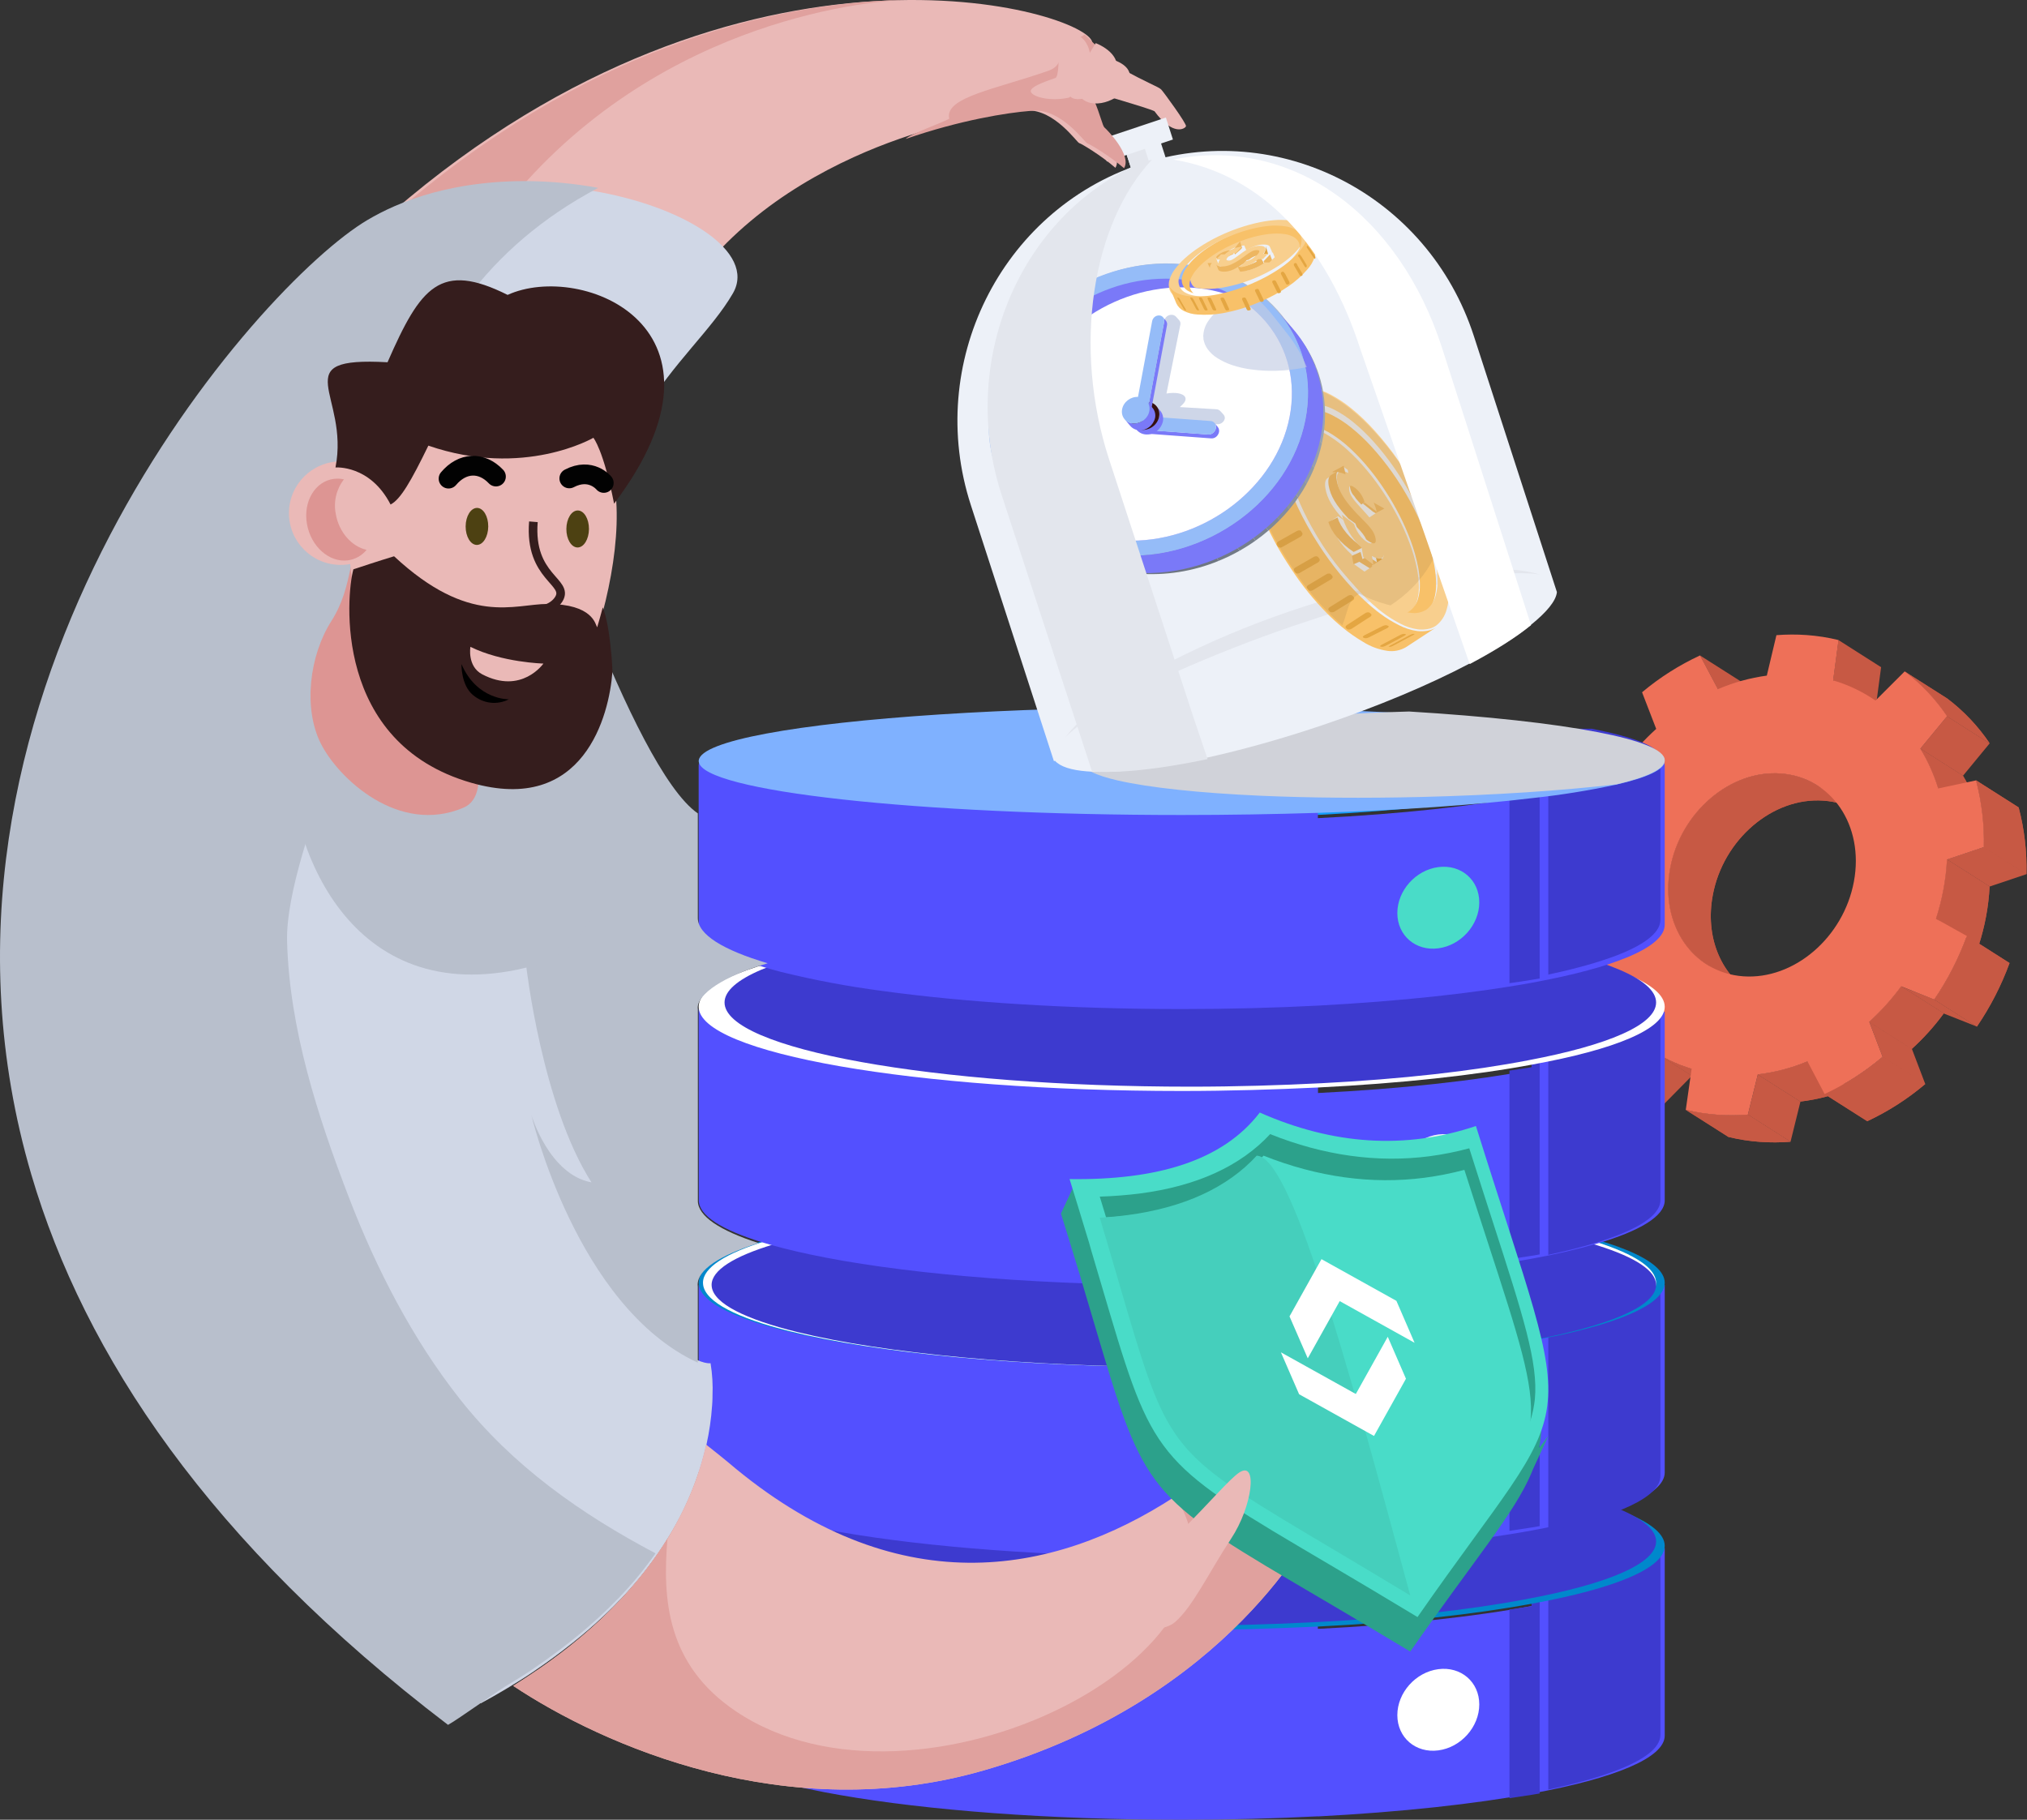
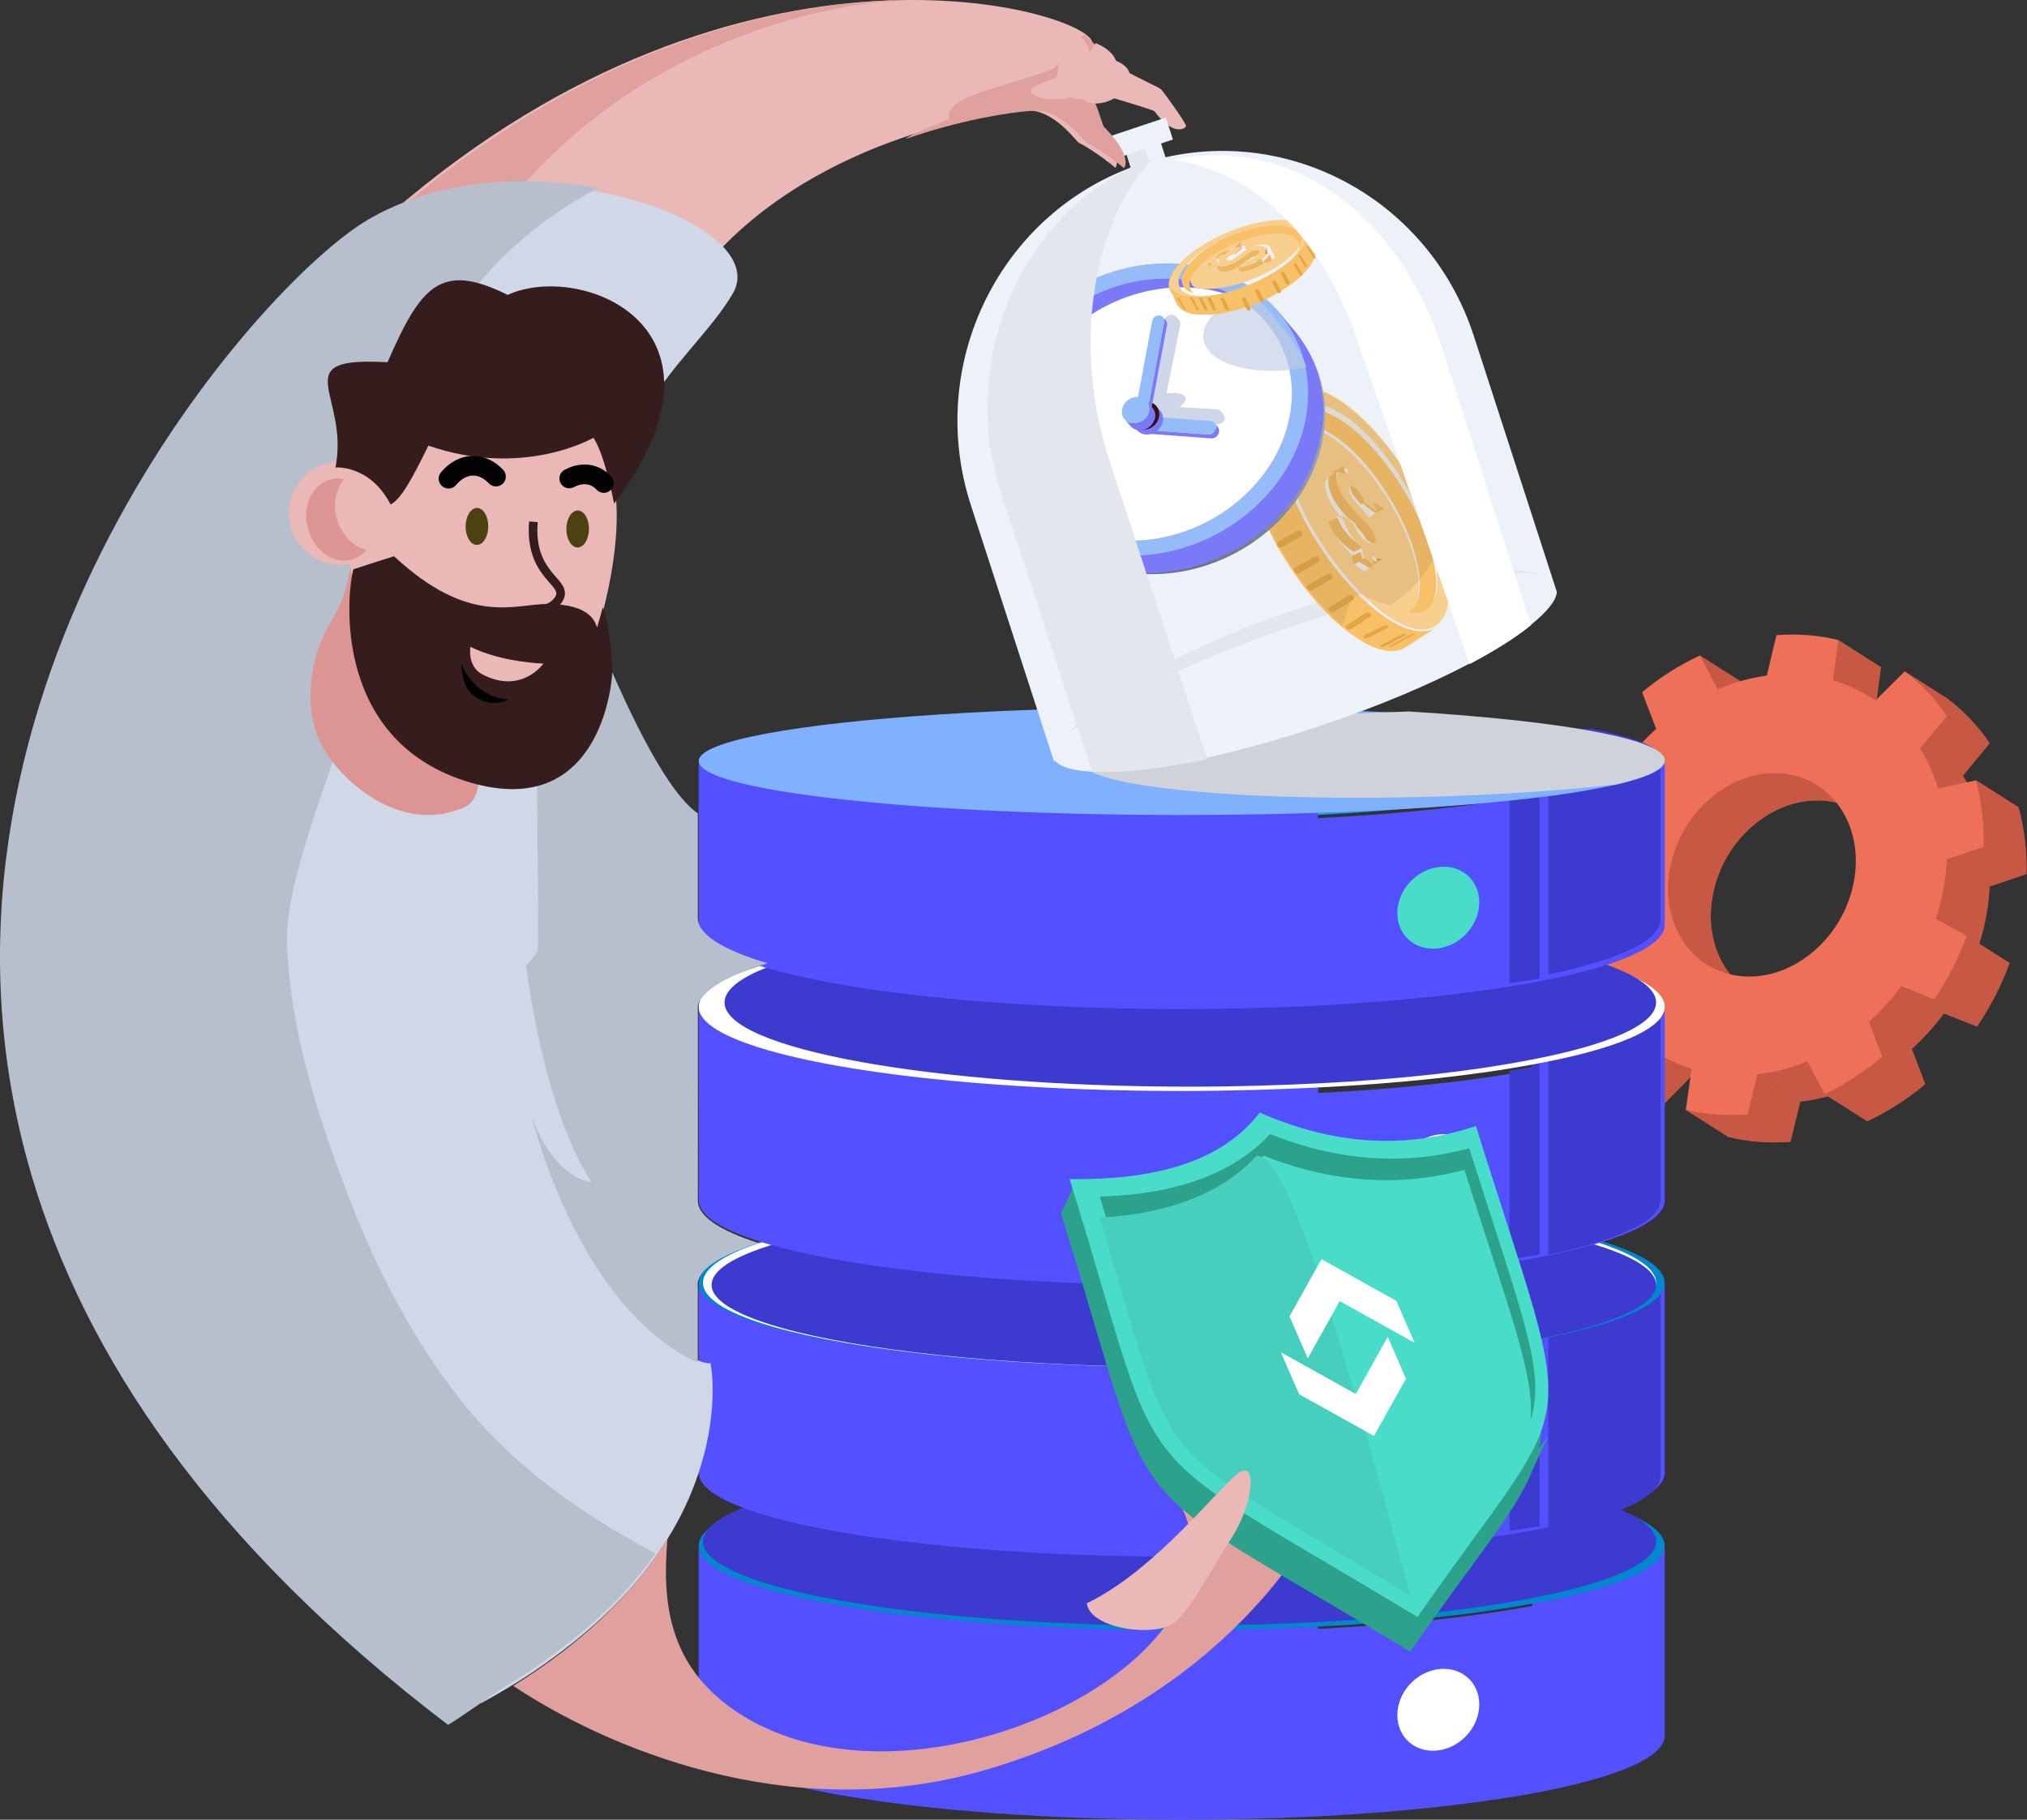
<svg xmlns="http://www.w3.org/2000/svg" width="470" height="422" viewBox="0 0 470 422">
  <rect x="0" y="0" width="470" height="422" fill="#333333" stroke="none" />
  <defs>
    <linearGradient id="c8qplqmv1a" x1="695.337%" x2="-676.872%" y1="863.635%" y2="-846.75%">
      <stop offset="30%" stop-color="#F49557" />
      <stop offset="41%" stop-color="#F59C63" />
      <stop offset="69%" stop-color="#F7AD7C" />
      <stop offset="87%" stop-color="#F8B386" />
    </linearGradient>
    <linearGradient id="ozzy516asb" x1="799.69%" x2="-877.646%" y1="-328.425%" y2="498.325%">
      <stop offset="30%" stop-color="#F49557" />
      <stop offset="41%" stop-color="#F59C63" />
      <stop offset="69%" stop-color="#F7AD7C" />
      <stop offset="87%" stop-color="#F8B386" />
    </linearGradient>
  </defs>
  <g fill="none" fill-rule="evenodd">
    <g>
      <g transform="translate(-835 -211) translate(835 211)">
        <g fill-rule="nonzero">
          <path fill="#C75944" d="M4 41.827L13.889 48.114 21.17 52.297 11.281 46.01zM41.328 12.816L51.217 19.102 47.059 11.283 37.171 4.996zM1.941 77.904L11.829 84.196 20.583 82.32 10.694 76.033zM68.038 10.784L77.927 17.071 79.172 7.723 69.283 1.431zM18.547 103.153L28.436 109.44 35.321 102.462 25.432 96.175zM38.725 76.656l9.889 6.287c-6.675-4.231-10.246-12.781-8.487-22.284 2.384-12.985 13.894-22.831 25.66-21.99 3.003.195 5.91 1.14 8.464 2.752l-9.889-6.287c-2.553-1.613-5.46-2.56-8.463-2.757-11.767-.841-23.253 9.005-25.66 21.995-1.76 9.498 1.825 18.048 8.486 22.284z" transform="translate(357 147)" />
          <path fill="#C75944" d="M38.725 76.656l9.889 6.287c-6.675-4.231-10.246-12.781-8.487-22.284 2.384-12.985 13.894-22.831 25.66-21.99 3.003.195 5.91 1.14 8.464 2.752l-9.889-6.287c-2.553-1.613-5.46-2.56-8.463-2.757-11.767-.841-23.253 9.005-25.66 21.995-1.76 9.498 1.825 18.048 8.486 22.284M86.629 21.013l-9.89-6.287c.373.237.745.483 1.107.735l9.884 6.301c-.358-.266-.73-.483-1.101-.75z" transform="translate(357 147)" />
          <path fill="#C75944" d="M77.846 15.475l9.884 6.287c-.362-.251-.734-.483-1.106-.735l-9.889-6.287c.372.237.744.484 1.106.735M26.438 96.833l9.884 6.286c2.74 1.742 5.702 3.1 8.802 4.034l-9.889-6.287c-3.1-.933-6.059-2.29-8.797-4.033z" transform="translate(357 147)" />
          <path fill="#C75944" d="M26.438 96.833l9.884 6.286c2.74 1.742 5.702 3.1 8.802 4.034l-9.889-6.287c-3.1-.933-6.059-2.29-8.797-4.033M94.458 19.093l9.888 6.287c-2.692-3.987-6.014-7.497-9.831-10.388l-9.889-6.287c3.818 2.89 7.14 6.4 9.832 10.388z" transform="translate(357 147)" />
          <path fill="#C75944" d="M94.458 19.093l9.888 6.287c-2.692-3.987-6.014-7.497-9.831-10.388l-9.889-6.287c3.819 2.893 7.14 6.406 9.832 10.397" transform="translate(357 147)" />
          <path fill="#C75944" d="M88.264 26.618L98.153 32.905 104.346 25.38 94.458 19.093z" transform="translate(357 147)" />
          <path fill="#C75944" d="M92.412 35.845l9.889 6.287c-1.002-3.24-2.395-6.34-4.148-9.232l-9.889-6.287c1.753 2.892 3.147 5.993 4.148 9.232z" transform="translate(357 147)" />
          <path fill="#C75944" d="M92.412 35.845l9.889 6.287c-1.002-3.24-2.395-6.34-4.148-9.232l-9.889-6.287c1.753 2.89 3.146 5.99 4.148 9.227M48.28 111.486L58.169 117.778 60.472 108.449 50.583 102.162z" transform="translate(357 147)" />
          <path fill="#C75944" d="M33.88 110.374l9.89 6.286c2.415.585 4.874.966 7.352 1.142 2.346.164 4.702.155 7.047-.03l-9.889-6.286c-2.345.188-4.7.199-7.047.034-2.477-.177-4.936-.56-7.352-1.146z" transform="translate(357 147)" />
          <path fill="#C75944" d="M33.88 110.374l9.89 6.286c2.415.585 4.874.966 7.352 1.142 2.346.164 4.702.155 7.047-.03l-9.889-6.286c-2.345.188-4.7.199-7.047.034-2.477-.177-4.936-.56-7.352-1.146M50.583 102.162l9.889 6.287c3.96-.466 7.838-1.483 11.524-3.023l-9.889-6.287c-3.686 1.54-7.564 2.557-11.524 3.023z" transform="translate(357 147)" />
          <path fill="#C75944" d="M50.583 102.162l9.889 6.287c3.96-.466 7.838-1.483 11.524-3.023l-9.889-6.287c-3.683 1.538-7.558 2.553-11.514 3.018M91.888 66.036l9.888 6.287c.726-2.238 1.306-4.522 1.736-6.838.423-2.276.695-4.578.815-6.891l-9.889-6.287c-.12 2.314-.392 4.618-.815 6.896-.43 2.314-1.01 4.597-1.735 6.833z" transform="translate(357 147)" />
          <path fill="#C75944" d="M91.888 66.036l9.888 6.287c.726-2.238 1.306-4.522 1.736-6.838.423-2.276.695-4.578.815-6.891l-9.889-6.287c-.12 2.314-.392 4.618-.815 6.896-.43 2.316-1.01 4.6-1.735 6.838M102.987 49.43l9.889 6.286c.124-5.22-.486-10.43-1.812-15.475l-9.888-6.287c1.328 5.044 1.939 10.256 1.811 15.475z" transform="translate(357 147)" />
          <path fill="#C75944" d="M102.987 49.43l9.889 6.286c.124-5.22-.486-10.43-1.812-15.475l-9.888-6.287c1.328 5.044 1.939 10.256 1.811 15.475M94.438 52.302L104.327 58.594 112.871 55.721 102.983 49.429zM76.43 89.95l9.87 6.288c2.73-2.482 5.208-5.236 7.395-8.222L83.81 81.73c-2.183 2.984-4.655 5.738-7.381 8.22z" transform="translate(357 147)" />
          <path fill="#C75944" d="M76.43 89.95l9.87 6.288c2.73-2.482 5.208-5.236 7.395-8.222L83.81 81.73c-2.189 2.985-4.668 5.74-7.4 8.22M79.52 98.09L89.408 104.382 86.319 96.257 76.43 89.965zM66.074 106.722l9.889 6.287c4.836-2.264 9.357-5.165 13.445-8.627l-9.888-6.287c-4.089 3.462-8.61 6.363-13.446 8.627z" transform="translate(357 147)" />
          <path fill="#C75944" d="M66.074 106.722l9.889 6.287c4.836-2.264 9.357-5.165 13.445-8.627l-9.888-6.287c-4.089 3.464-8.61 6.367-13.446 8.632M83.83 81.749L93.718 88.041 101.385 91.068 91.497 84.781z" transform="translate(357 147)" />
          <path fill="#C75944" d="M91.497 84.781l9.888 6.287c3.117-4.575 5.659-9.527 7.567-14.74l-9.889-6.287c-1.904 5.215-4.446 10.167-7.566 14.74z" transform="translate(357 147)" />
          <path fill="#C75944" d="M91.497 84.781l9.888 6.287c3.117-4.575 5.659-9.527 7.567-14.74l-9.889-6.287c-1.904 5.217-4.446 10.17-7.566 14.745" transform="translate(357 147)" />
          <path fill="#EE7058" d="M9.421 53.197c.454-2.429 1.075-4.822 1.86-7.162L4 41.85c1.89-5.222 4.418-10.183 7.523-14.769l7.953 3.264c2.24-3.016 4.768-5.8 7.548-8.313l-3.28-8.492c4.091-3.436 8.612-6.31 13.445-8.545l4.158 7.82c3.618-1.557 7.427-2.612 11.323-3.139L54.898.295c2.32-.181 4.65-.191 6.97-.029 2.506.176 4.993.565 7.434 1.165l-1.245 9.353c3.495 1.02 6.806 2.598 9.808 4.677l6.78-6.77c3.82 2.893 7.14 6.406 9.832 10.397l-6.199 7.525c1.753 2.89 3.146 5.99 4.148 9.227l8.76-1.867c1.328 5.045 1.938 10.256 1.81 15.476l-8.543 2.872c-.12 2.315-.393 4.619-.816 6.897-.43 2.315-1.01 4.6-1.735 6.838l7.152 4c-1.904 5.216-4.446 10.17-7.567 14.744l-7.657-3.07c-2.189 2.985-4.668 5.74-7.4 8.22l3.09 8.125c-4.089 3.465-8.61 6.367-13.446 8.633l-3.976-7.569c-3.684 1.538-7.558 2.553-11.515 3.018l-2.303 9.324c-2.345.188-4.7.2-7.047.034-2.477-.177-4.936-.56-7.352-1.146l1.354-9.508c-3.483-1.05-6.789-2.632-9.803-4.691l-6.885 6.983c-3.822-2.877-7.149-6.376-9.846-10.354l6.199-7.66c-1.77-2.846-3.183-5.905-4.206-9.106l-8.758 1.871C.6 72.87-.018 67.67.096 62.458l8.582-2.902c.114-2.134.362-4.258.743-6.36zm37.782 26.211c11.767.842 23.258-9.005 25.665-21.99 2.408-12.984-5.182-24.18-16.95-25.04-11.767-.861-23.253 9.004-25.66 21.994-2.409 12.99 5.177 24.18 16.945 25.036" transform="translate(357 147)" />
        </g>
        <path fill="#5350FF" fill-rule="nonzero" d="M355.318 359v13.401c-13.416 2.518-30.53 4.38-49.747 5.337v-18.733H162v43.468C162 413.256 212.145 422 274 422c10.977 0 21.574-.282 31.595-.795v.024c19.225-1.01 36.345-2.871 49.756-5.34 18.983-3.5 30.649-8.219 30.649-13.402v-43.468L355.318 359z" />
-         <path fill="#3D3ACF" fill-rule="nonzero" d="M359 358.005V415c16.213-3.445 26-7.86 26-12.686V358l-26 .005zM357 359h-1.877v13.48c-1.642.27-3.377.53-5.123.785V417c1.751-.25 3.475-.51 5.134-.775.64-.101 1.242-.207 1.866-.313V359z" />
        <path fill="#139CFA" fill-rule="nonzero" d="M355 358v13.585c-13.4 2.557-30.504 4.445-49.713 5.415L272 358h83z" />
        <path fill="#08C" fill-rule="nonzero" d="M386 358.48c0 5.182-11.614 9.913-30.635 13.383-13.416 2.514-30.535 4.378-49.756 5.334-10.011.478-20.622.803-31.585.803C212.16 378 162 369.244 162 358.476S212.16 339 274.024 339C335.888 339 386 347.713 386 358.48z" />
        <path fill="#3D3ACF" fill-rule="nonzero" d="M384 357.473c0 5.183-11.457 9.917-30.227 13.387-13.245 2.519-30.124 4.393-49.088 5.335-9.877.488-20.34.805-31.159.805C212.504 377 163 368.244 163 357.478 163 346.712 212.485 338 273.526 338S384 346.702 384 357.473z" />
        <path fill="#FFF" fill-rule="nonzero" d="M333.502 405.917c-5.246.686-9.502-2.96-9.502-8.176s4.256-9.972 9.502-10.658c5.247-.686 9.498 2.96 9.498 8.176s-4.251 9.972-9.498 10.658z" />
        <path fill="#5350FF" fill-rule="nonzero" d="M386 298.01v43.463c0 2.598-2.919 5.078-8.205 7.346-5.287 2.269-12.95 4.308-22.444 6.07-13.411 2.469-30.53 4.335-49.756 5.345v-.029c-10.021.517-20.618.795-31.595.795-61.855 0-112-8.744-112-19.527V298.01h143.571v18.733c19.216-.958 36.33-2.82 49.747-5.342V298l30.682.01z" />
        <path fill="#3D3ACF" fill-rule="nonzero" d="M359 298v57c16.213-3.445 26-7.861 26-12.687V298h-26zM357 297h-1.877v13.48c-1.642.27-3.377.53-5.123.785V355c1.751-.25 3.475-.51 5.134-.775.64-.101 1.242-.207 1.866-.313V297z" />
        <path fill="#139CFA" fill-rule="nonzero" d="M355 298v13.585c-13.4 2.557-30.504 4.445-49.713 5.415L272 298h83z" />
        <path fill="#08C" fill-rule="nonzero" d="M386 297.48c0 5.182-11.614 9.913-30.635 13.383-13.416 2.514-30.535 4.378-49.756 5.334-10.011.502-20.622.803-31.585.803C212.16 317 162 308.244 162 297.476S212.16 278 274.024 278C335.888 278 386 286.727 386 297.48z" />
        <path fill="#FFF" fill-rule="nonzero" d="M384 297.488c0 .142-.01.284-.028.424-.587 4.877-11.263 9.3-28.558 12.646l-1.641.307c-12.943 2.438-29.395 4.292-47.858 5.267l-1.23.063c-9.877.488-20.34.805-31.159.805-37.37 0-70.402-3.277-90.407-8.29-12.205-3.058-19.56-6.765-20.086-10.759-.024-.161-.033-.324-.033-.488 0-3.51 5.275-6.827 14.508-9.65 3.714-1.147 8.042-2.215 12.976-3.2 20.255-4.058 49.953-6.613 83.042-6.613 41.765 0 78.132 4.082 96.912 10.11 8.647 2.799 13.562 5.988 13.562 9.378z" />
        <path fill="#3D3ACF" fill-rule="nonzero" d="M384 297.976c0 .137-.01.274-.028.41-.58 4.742-11.16 9.068-28.3 12.331l-1.628.299c-12.811 2.397-29.125 4.183-47.422 5.137l-1.22.06c-9.789.489-20.161.787-30.876.787-37.012 0-69.753-3.195-89.592-8.083-12.09-2.985-19.379-6.596-19.9-10.491-.024-.15-.034-.3-.034-.45 0-3.426 5.22-6.64 14.378-9.41 3.677-1.12 7.99-2.163 12.859-3.122 20.072-3.953 49.5-6.444 82.29-6.444 41.386 0 77.425 3.978 96.035 9.855 8.57 2.706 13.438 5.813 13.438 9.12z" />
        <path fill="#139CFA" fill-rule="nonzero" d="M355 233.005v13.582c-13.4 2.551-30.504 4.443-49.713 5.413L272 233l83 .005z" />
        <path fill="#5350FF" fill-rule="nonzero" d="M386 234.626v43.74c0 3.645-5.704 7.06-15.557 9.983-4.967 1.428-10.003 2.6-15.087 3.51-13.409 2.486-30.525 4.36-49.747 5.375v-.024c-9.079.482-18.633.747-28.52.79h-6.682c-33.24-.183-62.828-2.89-82.654-7.108-4.178-.887-7.924-1.835-11.175-2.842-9.26-2.86-14.545-6.17-14.545-9.69L162 234l143.604.621v18.85c19.213-.963 36.324-2.836 49.738-5.37v-13.485l30.658.01z" />
        <path fill="#139CFA" fill-rule="nonzero" d="M355 170.005v13.582c-13.4 2.551-30.504 4.443-49.713 5.413L272 170l83 .005z" />
        <path fill="#3D3ACF" fill-rule="nonzero" d="M357 234h-1.877v13.482c-1.642.274-3.377.534-5.123.79V292c1.751-.255 3.475-.51 5.134-.78l1.866-.318V234zM359 234v57c16.213-3.445 26-7.861 26-12.687V234h-26z" />
        <path fill="#FFF" fill-rule="nonzero" d="M386 233.476c0 5.186-11.614 9.917-30.635 13.382-13.416 2.52-30.535 4.378-49.756 5.334-10.011.478-20.622.808-31.585.808C212.16 253 162 244.244 162 233.471 162 222.7 212.16 214 274.024 214 335.888 214 386 222.708 386 233.476z" />
        <path fill="#3D3ACF" fill-rule="nonzero" d="M384 232.473c0 5.183-11.198 9.912-29.54 13.387-12.936 2.514-29.446 4.393-47.978 5.335-9.654.488-19.886.805-30.458.805C216.366 252 168 243.244 168 232.478 168 221.712 216.366 213 276.024 213S384 221.702 384 232.473z" />
        <path fill="#EDF1F8" fill-rule="nonzero" d="M333.502 281.917c-5.246.686-9.502-2.96-9.502-8.176s4.256-9.972 9.502-10.658c5.247-.686 9.498 2.96 9.498 8.176s-4.251 9.972-9.498 10.658z" />
        <path fill="#FFF" fill-rule="nonzero" d="M333.502 345.917c-5.246.686-9.502-2.96-9.502-8.176s4.256-9.972 9.502-10.658c5.247-.686 9.498 2.96 9.498 8.176s-4.251 9.972-9.498 10.658z" />
        <path fill="#5350FF" fill-rule="nonzero" d="M386 177.607v36.84c0 2.612-2.919 5.076-8.196 7.358-3.075 1.266-6.231 2.325-9.447 3.167l-.18.053c-3.765 1.014-8.082 1.97-12.808 2.841-13.425 2.464-30.54 4.306-49.756 5.335-10.041.517-20.62.799-31.615.799-26.234 0-50.36-1.574-69.449-4.205-7.873-1.029-15.683-2.495-23.395-4.392-.83-.217-1.635-.436-2.415-.656C168.13 221.762 162 218.245 162 214.47v-37.03c.233-2.35 5.952-4.56 15.689-6.435h127.886v18.726c19.216-.957 36.33-2.823 49.732-5.335V171h14.919c10.031 1.928 15.774 4.186 15.774 6.607z" />
        <path fill="#49DCC8" fill-rule="nonzero" d="M333.502 219.917c-5.246.686-9.502-2.96-9.502-8.176s4.256-9.972 9.502-10.658c5.247-.686 9.498 2.96 9.498 8.176s-4.251 9.972-9.498 10.658z" />
        <path fill="#3D3ACF" fill-rule="nonzero" d="M357 170h-1.883v13.482c-1.642.27-3.371.53-5.117.784V228c1.757-.25 3.48-.481 5.145-.775.635-.101 1.237-.207 1.855-.313V170zM369.083 169H359v57c7.308-1.551 13.329-3.308 17.722-5.196 5.33-2.322 8.278-4.84 8.278-7.499v-37.567c-.024-2.474-5.824-4.772-15.917-6.738z" />
        <path fill="#7FB1FF" fill-rule="nonzero" d="M386 176.49c0 1.96-4.055 3.824-11.294 5.479-6.383 1.37-12.836 2.405-19.333 3.102-13.424 1.613-30.536 2.815-49.75 3.43-10.016.314-20.616.499-31.61.499-61.378 0-111.233-5.52-111.988-12.352-.02-.05-.028-.104-.025-.157-.003-.055.005-.11.025-.162.233-2.27 5.951-4.406 15.686-6.218 19.542-3.656 55.355-6.111 96.278-6.111 18.852 0 36.602.522 52.198 1.442 18.248 1.073 33.517 2.695 44.055 4.67 10.016 1.858 15.758 4.04 15.758 6.379z" />
        <path fill="#D0D2D9" fill-rule="nonzero" d="M386 176.297c0 2.004-4.02 3.909-11.198 5.6-12.725 1.452-28.311 2.506-45.127 2.917-13.446.331-26.115.208-37.2-.274-14.347-.629-26.035-1.89-33.302-3.55-5.185-1.2-8.135-2.618-8.173-4.197-.037-1.579 2.828-3.143 7.956-4.594 7.154-2.023 18.72-3.834 32.963-5.162 10.397-.945 22.222-1.683 34.8-2.037 18.094 1.097 33.232 2.756 43.68 4.774 9.908 1.9 15.601 4.131 15.601 6.523z" style="mix-blend-mode:multiply" />
        <path fill="#EAB9B7" fill-rule="nonzero" d="M260.226 16c5.578 3.155 8.425 4.12 9.03 4.764.605.645 5.934 7.95 5.739 8.512-.195.562-2.984 2.423-7.314-3.49-1.745-.844-13.681-4.241-13.681-4.241L260.226 16z" />
        <path fill="#EDF1F8" fill-rule="nonzero" d="M261.463 33.212L269.858 33.157 269.823 38.507 261.428 38.562z" transform="rotate(-18.27 265.643 35.86)" />
        <path fill="#E3E6ED" fill-rule="nonzero" style="mix-blend-mode:multiply" d="M261.567 33.835L266.006 33.806 265.972 39.156 261.532 39.185z" transform="rotate(-18.27 263.77 36.496)" />
        <path fill="#EDF1F8" fill-rule="nonzero" d="M255.432 29.742L271.583 29.637 271.549 34.983 255.398 35.088z" transform="rotate(-18.072 263.49 32.363)" />
        <path fill="#EDF1F8" fill-rule="nonzero" d="M361 137.303c-.19 2.076-2.47 4.726-5.977 7.566s-8.349 5.892-14.326 9.036c-9.26 4.876-21.13 9.906-34.334 14.347-30.376 10.211-56.941 13.617-61.736 8.175l-.256.082-19.258-59.367c-10.634-32.789 6.854-68.146 39.062-78.973 32.208-10.826 66.938 6.978 77.572 39.767L361 137.303z" />
        <path fill="#EAB9B7" fill-rule="nonzero" d="M258.631 38.915c-3.362-2.897-7.885-5.616-8.4-5.732-.514-.116-5.665-7.727-12.034-7.582l-.548.029-.519.039c-5.146.39-15.986 2.11-28.484 6.49-3.465 1.212-7.082 2.637-10.698 4.289-16.194 7.374-33.2 19.38-43.366 38.552C126.476 31.329 91.968 48.642 91 49.134 172.797-21.6 252.47 2.7 253.263 9.843c.054.523.062 1.05.023 1.574-.28 3.237-1.57 6.295-3.682 8.722-.08.097-.17.193-.26.29l-.184.198c-.146.154-.293.304-.444.449 1.262.373 2.362 1.174 3.121 2.27 1.383 3.255 1.889 5.819 2.323 6.162.434.343 6.355 6.39 4.471 9.407z" />
        <path fill="#E3E6ED" fill-rule="nonzero" d="M247 171c1.557-2.02 3.337-3.839 5.302-5.42 1.944-1.611 3.963-3.119 6.052-4.517 4.181-2.778 8.51-5.308 12.962-7.578 8.892-4.536 18.073-8.423 27.478-11.631 4.699-1.605 9.44-3.081 14.24-4.393 4.798-1.312 9.61-2.444 14.486-3.344 4.864-.947 9.777-1.601 14.714-1.957 1.238-.07 2.473-.145 3.716-.145.622 0 1.239-.034 1.86 0l1.861.065c2.478.064 4.94.445 7.329 1.133l-1.827-.209c-.613-.04-1.23-.044-1.837-.064-.608-.02-1.22 0-1.832 0-.613 0-1.216.024-1.828.09l-1.822.138c-.608.05-1.216.134-1.823.199-1.215.124-2.42.313-3.626.497-2.416.358-4.823.805-7.215 1.307-2.392.501-4.785.993-7.163 1.61-4.746 1.187-9.493 2.484-14.177 3.865-2.345.726-4.695 1.416-7.025 2.196-2.33.78-4.661 1.536-6.987 2.32-9.28 3.2-18.45 6.758-27.435 10.783-2.245.994-4.461 2.082-6.673 3.16-2.212 1.078-4.396 2.22-6.55 3.423-2.155 1.203-4.272 2.485-6.342 3.836-1.03.68-2.04 1.401-3.019 2.172-.993.752-1.935 1.575-2.819 2.464z" />
        <path fill="#E0A19E" fill-rule="nonzero" d="M209 0c-30.982.752-74.208 11.69-118 49.972.595-.305 18.305 2.458 24.45 0C150 5.073 200.448.438 209 0zM260.626 39c-3.404-2.904-7.986-5.629-8.507-5.745-.521-.116-5.738-7.744-12.189-7.599l-.555.03-.526.038c-5.212.392-16.191 2.115-28.849 6.505 1.076-1.171 8.746-3.872 10.1-4.7-1.225-4.995 11.122-6.926 23.015-11.132 3.62-1.282 1.884-3.92 6.13-7.003 1.34-.968 1.53-.808 2.253-1.394l3.098 3c.201.15.412.296.617.441l.273.194c-.067 2.328-1.435 5.716-4.003 8.547-.081.097-.172.194-.263.29l-.186.199c-.149.155-.297.305-.45.45 1.278.375 2.392 1.177 3.161 2.275 1.401 3.262 1.913 5.832 2.353 6.176.44.343 6.436 6.403 4.528 9.428z" />
        <path fill="#EAB9B7" fill-rule="nonzero" d="M258.529 14c2.793 1.08 4.774 3.057 2.44 6.492-2.334 3.436-8.928 5.223-10.969 1.212.463-2.95 8.235-7.54 8.235-7.54" />
        <path fill="#EAB9B7" fill-rule="nonzero" d="M254.066 10c3.067 1.24 6.622 4.113 4.049 8.04-2.573 3.926-8.568 6.297-10.115 4.15.508-3.398 6.066-12.19 6.066-12.19z" />
        <path fill="#EAB9B7" fill-rule="nonzero" d="M245.668 11.623c-.263 1.738-.138 6.124-.94 6.453-.802.33-5.683 1.79-5.728 3.021-.044 1.232 4.302 2.563 8.866 1.537 0 0 5.687-4.028 5.09-9.016-.446-3.56-1.69-4.686-3-5.46-1.31-.773-3.971 1.428-4.288 3.465z" />
        <path fill="#D0D7E6" fill-rule="nonzero" d="M169.946 68.012c-9.625 16.697-36.038 30.852-30.323 80.436 2.751 23.866 4.853 43.937 5.588 62.288 1.178 28.928-.726 53.553-7.068 81.871 19.223 25.041 26.616 23.524 26.616 23.524.41 2.503.56 5.044.447 7.58v.43c0 .575-.047 1.18-.09 1.813-.208 3.073-.651 6.124-1.323 9.126-1.755 7.665-4.766 14.969-8.905 21.6-1.47 2.379-3.056 4.68-4.754 6.893l-.033.044c-.334.44-.678.88-1.027 1.32l-.113.14c-.377.483-.758.942-1.154 1.416l-.82.967c-.547.648-1.117 1.29-1.71 1.933-.292.323-.59.645-.89.967-.307.324-.609.653-.943.967-.617.648-1.258 1.3-1.918 1.934-.66.633-1.328 1.305-2.021 1.933-1.036.967-2.115 1.934-3.237 2.9-1.121.968-2.291 1.935-3.51 2.901-.782.629-1.588 1.257-2.407 1.88-.439.334-.886.668-1.339 1.002-.452.333-.871.643-1.314.966l-1.343.967c-.91.638-1.833 1.272-2.784 1.934-.952.662-1.918 1.266-2.912 1.89-.471.295-.942.585-1.414.875l-1.653 1.006-.193.116-.128.077c-1.847 1.102-3.769 2.204-5.79 3.292-56.85-41.192-88.365-82.684-103.24-121.884C-23.485 164.715 57.714 70.01 84.57 52.736c.358-.232.706-.45 1.046-.653 2.037-1.215 4.145-2.3 6.313-3.248 1.448-.645 2.916-1.223 4.405-1.736 3.132-1.094 6.336-1.959 9.588-2.586.471-.101.99-.193 1.49-.28l.781-.136c.547-.091 1.098-.174 1.645-.251.212-.034.428-.063.64-.087 3.653-.493 7.332-.747 11.016-.759h1.71c2.511.029 5.004.17 7.454.401.688.063 1.376.136 2.059.213h.09c.678.082 1.347.17 2.02.261h.076c.678.097 1.352.198 2.021.305h.028c21.857 3.577 38.475 14.318 32.995 23.832z" />
        <path fill="#B8BFCC" fill-rule="nonzero" d="M175.875 288.272c-8.98 2.847-14.108 6.147-14.108 9.663-.002.163.009.326.032.488V316c-28.212-13.022-38.59-57.428-38.59-57.428s4.104 13.822 13.939 15.624c-11.5-17.972-15.148-50.29-15.148-50.29s3.174-3.55 2.663-3.447c.534-.517-1.145-113.459-1.145-113.459s23 71.109 38.286 81.626v24.27c0 3.853 5.929 7.441 16.196 10.488-10.28 2.988-16.22 7.138-16.22 10.307 0 .155.01.31.033.464v44.304c-.014 3.559 5.101 6.913 14.062 9.813z" />
        <path fill="#B8BFCC" fill-rule="nonzero" d="M152 360.223c-1.339 1.907-2.816 3.83-4.433 5.77l-.824.969c-.559.649-1.127 1.293-1.719 1.936-.294.323-.592.646-.895.969-.308.324-.611.653-.947.968-.632.646-1.274 1.291-1.928 1.937-.653.645-1.33 1.29-2.031 1.936-1.042.968-2.127 1.937-3.254 2.905-1.127.968-2.303 1.937-3.528 2.905-.786.63-1.596 1.254-2.42 1.883-.44.334-.89.668-1.345 1.002-.455.335-.876.644-1.322.969l-1.35.968c-.913.64-1.842 1.273-2.798 1.937-.957.663-1.928 1.263-2.927 1.893-1 .629-2.017 1.254-3.06 1.878l-.193.121-.128.078c-2.491 1.583-10.978 7.654-13.015 8.753-55.315-42.12-84.336-85.878-96.612-127.587-31.872-108.512 49.746-203.36 76.74-220.66.36-.232.711-.45 1.052-.653 2.048-1.217 4.167-2.303 6.346-3.253 1.45-.64 2.932-1.216 4.428-1.738 3.148-1.097 6.37-1.962 9.638-2.59.473-.102.994-.194 1.496-.281l.786-.136c.55-.087 1.1-.174 1.653-.252.213-.034.431-.063.644-.087 4.192-.56 8.418-.812 12.645-.755h.147c2.524.039 5.03.174 7.492.402 2.842.266 5.655.658 8.359 1.157-52.54 27.824-51.621 83.994-52.568 117.647-3.012 8.153-6.839 8.947-9.619 17.26-3.623 10.826-10.234 28.594-9.945 39.845.544 20.175 7.028 40.388 14.364 59.444 6.37 16.558 14.71 32.728 25.654 46.618 12.308 15.628 28.212 26.754 45.417 35.842z" />
-         <path fill="#B8BFCC" fill-rule="nonzero" d="M67.08 171.23c1.25-22.03.053-3.837 6.25-16.63.447-.922.822-1.785 1.15-2.6 9.24 13.777 40.04 8.895 54.982 18.86 7.414 4.949-6.34 25.996 2.448 23.018 3.854-1.304 1.773 4.474 5.56 2.968 1.901 15.408-.603 25.123-19.404 28.374-39.104 6.752-52.235-31.96-50.985-53.99z" />
        <path fill="#DD9593" fill-rule="nonzero" d="M84.77 121c-4.095 7.105-2.775 14.923-7.918 22.996-5.144 8.073-6.552 20.205-2.5 28.357 4.053 8.152 18.084 21.35 33.111 14.952C122.49 180.908 84.77 121 84.77 121z" />
        <path stroke="#000" stroke-linecap="round" stroke-width="4.7" d="M106 107.854c6.37-5.788 14.442-1.204 16 .146" />
        <path fill="#FFF" fill-rule="nonzero" stroke="#000" stroke-width="2.35" d="M99 114L98 113" />
        <path fill="#EAB9B7" fill-rule="nonzero" d="M123.611 175c11.48-8.868 29.06-61.07 12.819-75.29-16.241-14.219-45.818-6.649-51.444 5.602-5.626 12.251-13.122 56.335 38.625 69.688z" />
        <circle cx="79" cy="119" r="12" fill="#EAB9B7" fill-rule="nonzero" />
        <path fill="#DD9593" fill-rule="nonzero" d="M77.85 119.152c-.551-2.824.148-5.756 1.904-7.987-.76-.17-1.543-.209-2.316-.117-4.346.54-7.168 5.206-6.272 10.425.896 5.22 5.13 9.016 9.475 8.476 1.697-.217 3.253-1.089 4.359-2.442-3.436-.759-6.42-4.075-7.15-8.355z" />
        <path fill="#351D1D" fill-rule="nonzero" d="M91.373 129c17.52 16.281 27.864 11.048 35.563 11.062 10.603 0 11.111 4.786 11.53 5.416.47-1.59.617-2.102 1.299-4.623 1.713 4.175 2.292 14.213 2.23 15.01-.72 9.911-6.56 33.193-32.734 25.66-32.081-9.235-28.97-43.466-27.323-49.497 6.01-2.004 9.435-3.028 9.435-3.028z" />
        <path fill="#000" fill-rule="nonzero" d="M107.001 154c3.603 8.386 10.999 8.168 10.999 8.168-2.731 1.397-5.948 1.014-8.34-.994-2.795-2.317-2.659-7.174-2.659-7.174z" />
        <path fill="#EAB9B7" fill-rule="nonzero" d="M109.074 150c7.333 3.639 16.926 3.882 16.926 3.882s-5.05 7.277-14.207 2.484c-3.499-1.854-2.719-6.366-2.719-6.366z" />
        <path fill="#351D1D" fill-rule="nonzero" d="M77.79 108.41c3.326-16.957-12.001-25.733 12.067-24.402 7.68-17.581 12.255-23.41 27.842-15.622 17.28-7.858 55.457 7.705 24.688 48.413-2.453-12.48-4.8-15.274-4.8-15.274s-16.163 9.45-38.264 1.818c-4.022 8.255-6.451 12.469-8.76 13.657-4.781-9.277-12.774-8.59-12.774-8.59z" />
-         <path fill="#EAB9B7" fill-rule="nonzero" d="M305 353.313s-19.555 40.722-76.963 57.26c-45.525 13.118-88.214-5.77-109.037-19.619 2.068-1.3 4.048-2.6 5.942-3.9 26.264-18.113 35.643-37.938 38.778-52.054 2.21 1.75 4.053 3.207 5.075 4.075 38.702 32.98 75.122 26.576 103.725 7.93 21.093-4.25 32.48 6.308 32.48 6.308z" />
        <path fill="#E0A19E" fill-rule="nonzero" d="M305 353.316s-19.555 40.72-76.963 57.258c-45.525 13.117-88.214-5.771-109.037-19.619 2.068-1.3 4.048-2.6 5.942-3.9 14.479-9.987 23.83-20.471 29.83-30.273-1.199 14.042-.21 29.28 15.903 40.1 42.078 28.27 124.998-13.848 101.845-49.873 21.093-4.25 32.48 6.307 32.48 6.307z" />
        <path fill="#2CA18B" fill-rule="nonzero" d="M249.545 273.811c18.51-.24 32.573 2.85 40.727-7.811 17.038 7.503 33.849 8.63 50.308 3.125 12.54 39.943 18.733 54.225 16.317 66.602l2.103-2.7-3.588 7.768c-.114.294-.223.584-.351.878-3.954 9.315-12.986 19.72-28.069 41.327-14.238-8.592-25.111-14.841-33.531-19.885-30.29-18.197-29.293-21.375-42.406-65.166-.347-1.254-.736-2.498-1.158-3.857-1.192-3.92-2.464-8.106-3.897-12.667l3.545-7.614z" />
        <path fill="#49DCC8" fill-rule="nonzero" d="M251.882 286.1c-1.191-3.92-2.454-8.105-3.882-12.671 20.073.29 35.465-4.137 44.1-15.429 16.975 7.502 33.724 8.63 50.123 3.124 23.908 76.437 24.684 58.905-13.547 113.876-14.186-8.592-25.02-14.84-33.408-19.884-30.179-18.197-29.186-21.374-42.25-65.164-.327-1.272-.715-2.516-1.136-3.852z" />
        <path fill="#2CA18B" fill-rule="nonzero" d="M255 277.499c.275.907.739 2.437 1.18 3.861.516 1.69.946 3.195.946 3.195.431 1.356.83 2.664 1.194 3.958.91 3.084 1.785 6.038 2.6 8.808 10.315 34.94 11.168 37.792 37.76 53.82 3.354 2.023 7.105 4.239 11.296 6.71 5.518 3.248 11.665 6.887 18.76 11.149 4.064-5.792 7.62-10.657 10.827-15.059 6.47-8.87 10.926-14.962 13.54-20.31 1.496-2.846 2.442-5.96 2.785-9.17.805-8.437-2.752-19.451-9.842-41.402-1.615-5-3.4-10.56-5.366-16.767-3.013.808-6.074 1.421-9.164 1.834-12.12 1.583-24.552-.14-37.008-5.126-6.867 7.418-17.026 12.066-30.254 13.78-2.875.357-5.981.613-9.254.719z" />
        <path fill="#49DCC8" fill-rule="nonzero" d="M256 282.363c.52 1.69.955 3.195.955 3.195.435 1.356.836 2.664 1.204 3.958.917 3.084 1.801 6.038 2.623 8.808 10.404 34.938 11.264 37.79 38.086 53.819 3.382 2.022 7.165 4.237 11.393 6.708 5.565 3.248 11.766 6.887 18.921 11.149 4.099-5.792 7.686-10.657 10.92-15.058 6.526-8.871 11.02-14.962 13.658-20.31.568-1.675.946-3.411 1.127-5.173.812-8.442-2.775-19.45-9.927-41.406-1.628-4.995-3.43-10.56-5.412-16.761-3.039.809-6.126 1.42-9.243 1.829-12.224 1.583-24.768-.14-37.327-5.121-6.926 7.418-17.197 12.066-30.515 13.794-2.035.246-4.199.453-6.463.57z" />
        <path fill="#45CFBC" fill-rule="nonzero" d="M255 282.38c.512 1.689.94 3.194.94 3.194.428 1.356.822 2.664 1.184 3.957.903 3.084 1.772 6.037 2.58 8.806 10.236 34.932 11.082 37.784 37.471 53.809 3.328 2.022 7.05 4.237 11.21 6.707C313.86 362.101 319.96 365.74 327 370c-15.439-57.114-27.728-101.71-35.605-102-6.815 7.417-16.92 12.064-30.022 13.791-2.016.265-4.145.473-6.373.589z" />
        <path fill="#FFF" fill-rule="nonzero" d="M321.779 310L314.374 323.27 297 313.603 301.225 323.328 318.59 333 326 319.73z" />
        <path fill="#FFF" fill-rule="nonzero" d="M328 311.397L310.64 301.73 303.23 315 299 305.27 306.41 292 323.784 301.668z" />
        <path fill="#EAB9B7" fill-rule="nonzero" d="M252 371.812c16.297-7.873 31.027-27.521 35.372-30.348 4.346-2.827 3.024 7.892-1.929 15.38-4.953 7.489-8.855 15.785-13.022 19.347-4.167 3.562-19.616 1.742-20.421-4.38z" />
        <path stroke="#351D1D" stroke-width="2" d="M123.68 121c-1.044 12.964 8.377 13.862 5.905 17.914-2.472 4.053-10.585 2.949-10.585 2.949" />
        <ellipse cx="110.589" cy="122.078" fill="#4D4112" fill-rule="nonzero" rx="4.291" ry="2.62" transform="rotate(-89.61 110.589 122.078)" />
        <ellipse cx="133.944" cy="122.669" fill="#4D4112" fill-rule="nonzero" rx="4.291" ry="2.62" transform="rotate(-89.61 133.944 122.669)" />
        <path stroke="#020202" stroke-linecap="round" stroke-width="4.57" d="M132 110.949c5.018-2.634 8 1.051 8 1.051M104 111c3.202-3.813 7.659-4.01 11-.485" />
        <path fill="#E4A642" fill-rule="nonzero" d="M320.528 129.61c-.534-.14-1.047-.345-1.528-.61l.392 2c.179-.024.35-.085.504-.178l2.104-1.308c-.455.23-.989.265-1.472.097z" />
        <path fill="#EDB661" fill-rule="nonzero" d="M317.059 129L319.513 130.524 320 130.829 317.941 132 315 130.171z" />
        <path fill="#EDB661" fill-rule="nonzero" d="M316 129.924L313.532 131 313 129.076 315.468 128z" />
        <path fill="#F8CF8E" fill-rule="nonzero" d="M313 123c1.643 1.29 2.523 2.168 3 3-1.29-.81-2.317-1.837-3-3z" />
        <path fill="#F8CF8E" fill-rule="nonzero" d="M317.213 120.192l1.792-1.18c-.757-2.84-2.365-5.37-4.6-7.233l-.31-1.672-2.526-1.821-1.792 1.175.029.15c-.07.025-.138.058-.2.098l-1.793 1.176c-.505.33-.7 1.132-.476 2.463.4 2.18 1.516 4.299 4.437 7.437l-1.506-1.078-1.792 1.175c.634 2.653 2.383 5.509 4.952 7.739l.387 2.103 2.56 1.836 1.792-1.175-.058-.316c.153-.021.3-.076.43-.16l1.792-1.176c.529-.345.71-1.214.438-2.686-.448-2.43-1.611-4.537-4.08-7.234l.524.38zm11.34 19.18c-.332 1.192-1.055 2.233-2.05 2.948-.667.406-1.421.64-2.197.68-.561-.2-1.11-.433-1.645-.7-1.567-.782-3.051-1.728-4.428-2.822-1.73-1.354-3.35-2.847-4.847-4.464-1.805-1.932-3.483-3.981-5.024-6.136-.587-.811-1.144-1.627-1.688-2.458-.91-1.39-1.759-2.817-2.56-4.265-1.293-2.312-2.435-4.71-3.417-7.175-.826-2.067-1.494-4.197-1.997-6.369-.403-1.727-.635-3.491-.692-5.266-.02-.627-.003-1.255.053-1.88.114-.215.245-.422.39-.617.671-.874 1.615-1.487 2.675-1.739 1.057-.197 2.145-.127 3.17.204 1.367.41 2.673 1.01 3.88 1.783 1.523.958 2.959 2.054 4.29 3.274 1.596 1.457 3.092 3.025 4.475 4.693 1.387 1.664 2.68 3.406 3.876 5.217 1.202 1.807 2.308 3.678 3.313 5.606 1.013 1.926 1.904 3.915 2.669 5.956.78 2.034 1.382 4.134 1.797 6.276.225 1.202.356 2.42.39 3.644.061 1.22-.086 2.44-.433 3.61z" />
        <path fill="#EDB661" fill-rule="nonzero" d="M316.826 117.428c-.3-.23-.574-.435-.826-.653l1.515-.775 3.485 1.942-2.057 1.058-.596-.34c-.482-.413-.974-.805-1.521-1.232zM314.518 112.514c1.195.862 2.07 2.124 2.482 3.576l-1.359.91c-.49-.511-.897-.96-1.221-1.349-.218-.37-.475-.712-.765-1.022-.309-.459-.518-.982-.613-1.533-.079-.44-.06-.853.171-1.022.23-.168.618-.061 1.305.44zM310.126 120c.752 2.376 2.827 4.944 5.874 6.945L313.874 128c-3.041-2.001-5.122-4.565-5.874-6.945l2.126-1.055z" />
        <path fill="url(#c8qplqmv1a)" fill-rule="nonzero" d="M313 116c.38.303.715.639 1 1-.363-.315-.697-.65-1-1z" />
        <path fill="#F8CF8E" fill-rule="nonzero" d="M318.415 130.71l-.31-1.792c.38.237.786.421 1.208.547.382.15.804.119 1.164-.087.49-.344.659-1.21.407-2.678-.416-2.42-1.496-4.522-3.787-7.21-.376-.44-.783-.895-1.23-1.37-.244-.257-.465-.484-.668-.726-.443-.485-.81-.91-1.102-1.279-.25-.305-.48-.628-.69-.968-.278-.435-.467-.93-.553-1.453-.071-.416-.053-.808.155-.968.208-.16.557-.058 1.177.416 1.077.818 1.867 2.014 2.238 3.39l2.818 2.16c-.702-2.832-2.195-5.352-4.269-7.21l-.288-1.666-2.344-1.816.287 1.7c-.783-.431-1.455-.572-1.924-.378-.066.024-.128.057-.186.097-.306.251-.49.642-.5 1.06-.04.466-.014.937.075 1.395.137.815.374 1.606.704 2.353.743 1.748 2.11 3.69 4.543 6.295 1.965 2.11 2.588 3.128 2.805 4.406.084.484.062.89-.146 1.036-.208.145-.681.034-1.451-.552-.118-.086-.23-.182-.336-.285-.838-.755-1.504-1.711-1.947-2.794-.115-.263-.215-.533-.3-.809l-1.416-1.09-1.398-1.074c.588 2.639 2.212 5.49 4.596 7.713l.359 2.097 1.982 1.525.393.305-.066-.29z" />
        <path fill="#EDB661" fill-rule="nonzero" d="M312 110c-1.204-.507-2.238-.672-2.96-.444l-.04-.177 2.558-1.379.442 2z" />
        <path fill="#EDB661" fill-rule="nonzero" d="M318.949 124.85c-.242-1.307-.938-2.346-3.128-4.504-2.714-2.687-4.238-4.67-5.067-6.432-.367-.763-.631-1.572-.784-2.405-.1-.468-.128-.949-.084-1.425.011-.428.216-.827.557-1.084l-1.855 1.197c-.522.337-.725 1.153-.493 2.51.415 2.221 1.569 4.378 4.593 7.575l1.579 1.113c.095.282.207.558.335.827 1.19 1.227 1.826 2.063 2.171 2.855.118.106.243.203.375.292.858.598 1.361.732 1.618.564.257-.168.276-.58.183-1.084z" />
        <path fill="#F8C169" fill-rule="nonzero" d="M330.41 142.207c-1.128.672-2.441.928-3.727.725-.086-.004-.172-.015-.256-.034-.13 0-.261-.038-.387-.063-.474-.093-.941-.222-1.397-.386.758-.041 1.495-.273 2.147-.677.972-.712 1.679-1.748 2.003-2.936.341-1.163.486-2.378.429-3.593-.034-1.217-.162-2.43-.382-3.626-.406-2.133-.994-4.224-1.756-6.248-.748-2.032-1.619-4.012-2.609-5.929-.982-1.919-2.062-3.782-3.237-5.58-1.168-1.803-2.432-3.537-3.787-5.194-1.353-1.66-2.814-3.22-4.374-4.67-1.3-1.216-2.704-2.307-4.193-3.26-1.179-.77-2.455-1.367-3.791-1.775-1.001-.33-2.065-.399-3.098-.203-1.036.25-1.958.861-2.613 1.731-.142.194-.27.4-.382.614.043-.477.12-.951.233-1.417.027-.134.061-.266.102-.396l.07-.237c.593-2.759 3.207-4.515 5.874-3.946.362.04.722.105 1.076.193.41.107.82.242 1.225.392.405.15.89.382 1.323.595 1.53.783 2.98 1.724 4.327 2.81 1.689 1.352 3.273 2.84 4.738 4.448 1.764 1.922 3.404 3.962 4.91 6.108 1.509 2.144 2.895 4.379 4.15 6.692 1.26 2.31 2.373 4.705 3.33 7.167.81 2.049 1.462 4.16 1.952 6.315.098.43.182.861.26 1.296.244 1.305.382 2.628.415 3.956.066 1.322-.091 2.646-.465 3.912-.042.116-.075.242-.126.358-.355 1.146-1.05 2.146-1.984 2.858z" />
        <path fill="#F8CF8E" fill-rule="nonzero" d="M335.997 136.748c-.038-1.549-.193-3.091-.461-4.614-.088-.512-.189-1.02-.3-1.517-.353-1.622-.793-3.22-1.318-4.79-.286-.873-.595-1.736-.922-2.595-1.1-2.873-2.374-5.669-3.812-8.37-1.445-2.696-3.036-5.302-4.766-7.804-1.726-2.505-3.606-4.887-5.628-7.13-1.675-1.89-3.49-3.631-5.43-5.21-1.546-1.259-3.204-2.355-4.95-3.273-1.14-.612-2.355-1.049-3.61-1.297h-.041c-.17-.035-.341-.059-.512-.078-.687-.093-1.383-.093-2.07 0-.773.101-1.515.38-2.175.819-.178.118-.345.253-.498.405h.037l-.046.044-.17.122c-.829.89-1.441 1.98-1.785 3.175-.417 1.483-.595 3.03-.525 4.575.07 2.067.332 4.122.779 6.136.562 2.517 1.311 4.983 2.24 7.375 1.095 2.876 2.368 5.672 3.812 8.37.876 1.649 1.808 3.26 2.798 4.834.631 1.01 1.286 2.01 1.959 2.98 1.73 2.506 3.611 4.892 5.633 7.14 1.665 1.893 3.467 3.646 5.388 5.244.24.19.461.38.72.56 1.334 1.037 2.753 1.947 4.24 2.718 1.3.704 2.702 1.17 4.148 1.38.717.083 1.44.068 2.153-.044.217-.039.433-.083.645-.141.507-.14.991-.362 1.434-.659 1.2-.923 2.071-2.245 2.475-3.755.375-1.297.554-2.649.53-4.005.037-.215.033-.405.028-.595zm-3.116 1.385c-.042.122-.078.244-.125.366-.368 1.161-1.072 2.17-2.014 2.883-1.116.675-2.415.933-3.687.731-.086-.008-.17-.02-.254-.039-.129 0-.258-.039-.383-.063-.468-.094-.93-.223-1.382-.385-.542-.205-1.073-.44-1.59-.708-.291-.146-.577-.302-.858-.487-1.2-.693-2.345-1.486-3.425-2.371-1.674-1.358-3.241-2.857-4.688-4.482-1.744-1.94-3.367-3.998-4.858-6.16-.567-.81-1.106-1.635-1.632-2.469-.882-1.395-1.708-2.822-2.48-4.282-1.233-2.317-2.323-4.715-3.263-7.18-.799-2.076-1.445-4.214-1.932-6.395-.391-1.734-.617-3.505-.672-5.287-.019-.63 0-1.26.055-1.888.042-.482.12-.96.23-1.429.027-.135.06-.269.102-.4 0-.083.046-.156.069-.239.584-2.782 3.17-4.554 5.808-3.98.36.042.717.11 1.07.2.409.106.812.238 1.207.395.46.176.885.38 1.314.6 1.514.787 2.949 1.735 4.282 2.83 1.67 1.366 3.237 2.868 4.688 4.491 1.744 1.937 3.365 3.993 4.853 6.156 1.495 2.162 2.868 4.417 4.112 6.75 1.248 2.33 2.349 4.745 3.296 7.23.798 2.066 1.444 4.196 1.931 6.37.002.015.002.032 0 .048.092.42.17.839.249 1.258.235 1.317.373 2.651.41 3.99.072 1.332-.075 2.667-.433 3.946z" />
        <path fill="#F8C169" fill-rule="nonzero" d="M333 145.496l-1.283.842-5.726 3.752c-1.32.77-2.858 1.065-4.364.833-1.986-.296-3.89-1.008-5.594-2.09-1.685-.992-3.29-2.12-4.799-3.371-1.216-.997-2.381-2.056-3.492-3.173-3.122-3.167-5.925-6.644-8.368-10.378-.34-.51-.681-1.035-1.008-1.555-2.758-4.273-5.042-8.843-6.81-13.628-1.239-3.344-2.055-6.834-2.428-10.387-.267-2.024-.115-4.083.445-6.044.412-1.49 1.308-2.796 2.542-3.703L299.124 92c-.183.116-.354.25-.512.4-.061.048-.123.106-.184.163-.85.88-1.479 1.955-1.832 3.135-.428 1.464-.61 2.991-.54 4.517.074 2.041.342 4.07.8 6.058.578 2.485 1.347 4.92 2.3 7.281 1.125 2.84 2.432 5.6 3.915 8.264.899 1.627 1.856 3.218 2.872 4.772.649.997 1.32 1.984 2.012 2.942 1.776 2.475 3.708 4.83 5.783 7.05 1.716 1.865 3.572 3.59 5.551 5.162.247.188.474.376.739.554 1.37 1.024 2.827 1.921 4.354 2.682 1.334.695 2.774 1.156 4.26 1.363.735.082 1.478.068 2.21-.043.222-.039.444-.082.662-.14.526-.14 1.028-.365 1.486-.664z" />
        <path fill="#E4A642" fill-rule="nonzero" d="M296.419 95.93l-.28.14-3.597 1.747c-.135.067-.275.127-.42.181-.027.003-.055.003-.083 0H292c.04-.048.085-.095.134-.139l.056-.05.106-.072c.034-.025.1-.063.15-.092.055-.028.107-.057.157-.089l.38-.194 3.61-1.747.256-.127.62-.303c.173-.08.319-.147.414-.185H298v.021c0 .021-.09.088-.134.139-.021.014-.04.03-.056.046 0 0-.073.05-.1.072-.028.021-.095.063-.157.097l-.15.092c-.124.064-.263.14-.38.194l-.604.27z" />
        <path fill="#E4A642" fill-rule="nonzero" d="M294.466 97.43l-.205.124-3.659 2.238c-.14.09-.293.158-.454.203h-.086c-.02.007-.042.007-.062 0v-.032c.018-.087.043-.173.074-.257.005-.032.017-.063.034-.09.024-.04.05-.077.08-.113.05-.046.097-.094.142-.145l.153-.128c.108-.08.244-.188.37-.263l3.658-2.221.233-.14.665-.401c.134-.09.284-.158.443-.198.03-.01.062-.01.091 0 .019-.004.038-.004.057 0v.037c0 .08-.045.166-.068.252-.023.086-.034.064-.04.08-.006.016-.057.091-.085.129-.029.037-.085.085-.13.134-.047.047-.096.092-.149.133-.12.096-.245.185-.375.268l-.687.39zM293.88 101.594l-.193.127-3.124 2.106c-.119.093-.258.153-.405.173h-.092c-.023-.007-.044-.019-.062-.036v-.09-.3c-.005-.034-.005-.068 0-.102.013-.046.03-.09.053-.132l.101-.147c.036-.05.077-.095.12-.137.091-.099.191-.187.3-.264l3.104-2.106.179-.122.578-.39c.12-.092.259-.15.405-.168.027-.008.055-.008.082 0 .027-.001.054.01.072.03v.412c.003.035.003.07 0 .106-.013.046-.03.09-.053.132-.028.05-.058.1-.091.147-.034.05-.072.096-.116.137-.091.098-.191.186-.299.264l-.559.36zM294.776 106.697l-.25.141-3.65 2.015c-.113.066-.24.114-.374.141-.052.008-.106.008-.158 0-.048-.004-.094-.015-.137-.034-.032-.017-.06-.038-.085-.063-.018-.03-.031-.063-.04-.097-.02-.063-.034-.126-.045-.19 0-.054-.028-.097-.034-.146.003-.018.003-.036 0-.054v-.063c-.004-.02-.004-.039 0-.058 0-.044.04-.088.063-.137.025-.042.054-.082.085-.121.115-.152.268-.28.448-.375l3.65-2.02.26-.146.63-.35c.117-.058.243-.104.374-.136.05-.005.102-.005.153 0 .045-.002.09.008.13.029.034.018.065.041.09.068.015.028.027.058.035.088 0 .043 0 .092.04.14.039.05.028.127.039.2-.002.018-.002.036 0 .054-.003.022-.003.045 0 .068v.049c-.012.047-.031.093-.057.136-.023.046-.051.09-.085.131-.115.15-.265.275-.442.37l-.64.36zM296.813 112.786l-.207.114-3.594 1.971c-.117.06-.245.102-.38.124-.053.007-.108.007-.161 0l-.157-.038c-.043-.02-.08-.048-.111-.081-.023-.03-.044-.062-.062-.095-.022-.073-.05-.144-.083-.214l-.056-.147c-.002-.02-.002-.041 0-.062-.003-.023-.003-.047 0-.07v-.053c.003-.05.016-.097.039-.143.017-.047.041-.091.072-.133.104-.15.247-.276.42-.37l3.593-1.97.213-.12.664-.36c.115-.064.244-.11.38-.133.053-.008.107-.008.161 0 .052.004.101.019.145.042.041.017.077.042.106.071.024.032.045.066.062.1 0 .048.039.1.055.152l.084.21v.127c.005.02.005.042 0 .062-.007.048-.018.096-.033.143-.019.045-.043.088-.073.128-.098.153-.24.282-.413.375l-.664.37zM297.831 117.818l-.19.103-3.52 1.947c-.151.092-.333.138-.518.131-.06 0-.098 0-.141-.023-.047-.016-.09-.036-.131-.061l-.044-.033s-.032-.028-.054-.06v-.048l-.196-.38c-.016-.04-.027-.08-.033-.122-.005-.048-.005-.097 0-.145.017-.059.037-.117.06-.174.025-.05.056-.097.093-.14.086-.102.191-.19.31-.263l3.514-1.947.186-.108.664-.366c.16-.095.352-.14.545-.127h.13c.049.013.093.034.132.061l.043.033c.015.018.031.036.05.052.007.02.018.039.032.056l.196.38.033.122c.01.048.01.097 0 .145-.009.059-.027.115-.055.17-.019.053-.05.102-.092.145-.086.1-.19.188-.31.258l-.704.394zM300.935 124.817l-.2.112-3.464 1.944c-.16.09-.348.134-.539.126-.101-.015-.2-.046-.29-.089l-.043-.033c-.024-.015-.044-.034-.06-.056l-.037-.051c-.086-.127-.167-.249-.242-.38-.024-.038-.042-.08-.054-.122-.008-.05-.008-.1 0-.15.009-.058.023-.116.043-.173.025-.047.053-.092.086-.136.077-.102.176-.191.29-.262l3.471-1.948.194-.108.646-.36c.157-.096.347-.14.538-.127.05-.005.1-.005.15 0 .048.016.093.036.135.06l.059.038.048.052c.019.018.034.038.043.06l.243.375c.018.039.034.078.048.118v.154c-.008.056-.023.11-.043.164-.02.051-.046.1-.08.145-.082.101-.182.19-.297.262l-.645.385zM304.998 130.768l-.203.119-3.442 1.977c-.158.093-.345.14-.535.133-.052.004-.103.004-.155 0-.056-.011-.108-.032-.155-.062-.02-.004-.036-.014-.048-.028l-.07-.053c-.017-.015-.031-.033-.042-.052-.102-.124-.187-.248-.278-.367 0 0-.059-.1-.064-.119-.008-.049-.008-.099 0-.148-.008-.055-.008-.111 0-.166.018-.052.045-.1.08-.143.071-.105.168-.195.283-.262l3.442-1.977.214-.124.63-.362c.16-.091.346-.138.535-.134.053.007.104.016.155.029.05.014.1.033.145.057l.064.033.053.048c.02.017.036.036.048.057.091.124.187.243.278.372.03.032.052.07.064.11.004.05.004.101 0 .152-.004.056-.014.112-.032.167-.014.049-.042.095-.08.133-.071.106-.168.197-.283.267l-.604.343zM307.985 134.726l-.184.107-3.386 2.02c-.156.098-.34.149-.526.147h-.158c-.054-.011-.107-.027-.158-.049l-.052-.029c-.025-.016-.048-.034-.069-.053l-.052-.044-.295-.35c-.03-.033-.055-.069-.073-.108-.014-.046-.025-.094-.032-.141.002-.055.01-.108.026-.16.015-.051.038-.099.069-.142.075-.101.17-.189.278-.258l3.392-2.025.179-.108.647-.384c.155-.097.339-.146.526-.141.052-.01.105-.01.157 0 .051.007.101.022.148.043l.063.034.058.05.052.048c.1.117.195.229.3.34.027.036.05.073.068.113.016.046.028.093.037.14-.002.055-.01.11-.026.162-.017.048-.042.094-.074.136-.07.103-.16.193-.268.263l-.647.39zM312.999 139.618l-.184.116-3.376 2.095c-.158.097-.338.154-.525.167-.052.005-.105.005-.157 0-.052-.004-.103-.016-.152-.035h-.063c-.023-.011-.044-.025-.063-.04l-.058-.041-.314-.309c-.026-.034-.049-.07-.068-.106-.022-.04-.033-.086-.032-.132-.01-.048-.01-.098 0-.147.014-.05.037-.098.068-.141.074-.103.169-.191.278-.258l3.377-2.1.183-.116.64-.4c.157-.098.338-.155.524-.167.054-.005.109-.005.163 0l.157.03.058.03.063.046.052.036.315.308c.029.033.054.068.073.107.019.04.031.082.037.126.007.05.007.101 0 .152-.014.047-.037.092-.068.131-.072.105-.165.194-.273.264l-.655.384zM317.044 143.445l-.226.149-3.382 2.197c-.16.102-.339.171-.525.201h-.153c-.052.01-.105.01-.157 0h-.058l-.074-.026-.047-.037c-.105-.085-.21-.164-.31-.254s-.063-.075-.079-.09c-.017-.039-.026-.08-.026-.122-.01-.046-.01-.093 0-.138.015-.047.036-.091.063-.132.077-.104.171-.194.279-.265l3.382-2.197.215-.138.615-.397c.158-.105.338-.172.525-.196h.158c.051.004.102.013.152.026h.058c.028.007.053.022.073.043 0 0 .032 0 .048.032l.315.254.073.08c.016.037.029.076.037.116v.143c-.019.045-.043.088-.074.127-.073.103-.166.19-.273.26l-.609.364zM321.02 145.98l-.227.111-3.407 1.727c-.124.055-.253.103-.385.145-.058.018-.118.029-.18.033-.063.005-.126.005-.19 0-.05.005-.102.005-.152 0l-.106-.025-.18-.083c-.041 0-.078-.041-.12-.062-.017-.004-.03-.013-.037-.025-.015-.004-.026-.013-.032-.025v-.025c-.005-.026-.005-.052 0-.079.008-.027.02-.053.037-.078.079-.114.195-.209.337-.274l3.397-1.723.232-.116.596-.303c.124-.058.255-.105.39-.141.058-.018.119-.029.18-.033.063-.005.127-.005.19 0h.153l.105.033.127.058.18.083.03.02.038.03v.029c.005.025.005.05 0 .075-.01.025-.022.05-.037.074-.082.111-.198.204-.338.27l-.6.303zM324.95 147.826l-.182.1-3.428 1.809c-.125.063-.255.12-.389.17-.059.019-.12.035-.18.048l-.182.044c-.047.004-.095.004-.143 0-.034.002-.068.002-.101 0-.05-.02-.102-.036-.155-.048l-.117-.03h-.042l-.027-.023c-.005-.018-.005-.038 0-.056.01-.025.022-.048.037-.07.094-.107.214-.196.352-.262l3.428-1.809.186-.1.65-.346c.125-.061.255-.116.388-.166.059-.02.12-.038.181-.052.061-.014.124-.026.186-.035h.24l.117.03c.055.011.108.026.16.044.01-.004.022-.004.032 0h.037c.003.02.003.041 0 .061-.012.022-.026.042-.043.062-.094.106-.213.195-.35.262l-.656.367zM326.975 147.645l-.25.13-3.496 1.869-.38.188-.173.068c-.065 0-.136.049-.184.058l-.13.04c-.03.003-.058.003-.087 0h-.271c-.005-.016-.005-.033 0-.049l.048-.045c.107-.096.232-.178.37-.242l3.496-1.868.233-.126.618-.332c.114-.059.26-.126.38-.176l.179-.076c.06-.014.12-.032.179-.054.038 0 .108-.027.135-.027.029-.004.058-.004.087 0H328v.036l-.049.05c-.114.093-.241.174-.38.242l-.596.314z" />
        <path fill="#A9864F" fill-rule="nonzero" d="M334 125.756c-.353 1.066-.776 2.105-1.265 3.112-1.346 2.76-3.132 5.268-5.283 7.42-1.534 1.547-3.226 2.921-5.045 4.097-2.498-.607-4.919-1.514-7.211-2.702-2.748 1.463-2.649 4.17-3.937 7.317-1.218-1.01-2.385-2.083-3.497-3.215-3.125-3.208-5.931-6.73-8.376-10.512-.341-.517-.683-1.049-1.01-1.575-2.76-4.328-5.047-8.958-6.817-13.805-1.24-3.387-2.057-6.923-2.43-10.522-.268-2.05-.116-4.136.445-6.122.412-1.51 1.309-2.833 2.544-3.751l7.017-4.654c.674-.446 1.436-.734 2.231-.844.881 0 1.767 0 2.653.054h.043c1.29.248 2.54.685 3.71 1.297 1.795.918 3.5 2.014 5.088 3.273 1.994 1.58 3.86 3.322 5.581 5.21 2.079 2.244 4.011 4.626 5.785 7.132 1.778 2.502 3.414 5.108 4.899 7.805 1.478 2.7 2.787 5.497 3.918 8.37.346.879.663 1.742.957 2.615z" opacity=".22" style="mix-blend-mode:multiply" />
        <g fill-rule="nonzero">
          <g>
            <path fill="#87919F" d="M60.715.184l3.56 4.508c.262.33.514.664.762 1.003l-3.56-4.508C61.229.848 61 .514 60.715.184" transform="translate(230 61) translate(6.664 12.117)" />
            <path fill="#8B95A4" d="M61.477 1.187l3.56 4.508c.694.951 1.33 1.945 1.904 2.976l-3.56-4.508c-.574-1.03-1.21-2.024-1.904-2.976" transform="translate(230 61) translate(6.664 12.117)" />
            <path fill="#8F9AA9" d="M63.366 4.163l3.56 4.508c.659 1.19 1.234 2.426 1.724 3.698L65.085 7.86c-.486-1.273-1.06-2.508-1.719-3.698" transform="translate(230 61) translate(6.664 12.117)" />
            <path fill="#949EAE" d="M65.085 7.861l3.565 4.508c.676 1.772 1.178 3.608 1.499 5.481l-3.56-4.507c-.324-1.873-.828-3.71-1.504-5.482" transform="translate(230 61) translate(6.664 12.117)" />
            <path fill="#98A3B3" d="M66.589 13.343l3.56 4.507c.633 3.783.56 7.654-.214 11.41-.034.164-.072.329-.105.484l-3.565-4.508c.038-.164.071-.33.105-.484.778-3.755.853-7.626.219-11.41" transform="translate(230 61) translate(6.664 12.117)" />
            <path fill="#949EAE" d="M66.265 25.246l3.565 4.508c-.427 1.924-1.018 3.807-1.766 5.627l-3.56-4.508c.741-1.815 1.324-3.693 1.742-5.612" transform="translate(230 61) translate(6.664 12.117)" />
            <path fill="#8F9AA9" d="M64.523 30.859l3.541 4.522c-.522 1.287-1.12 2.541-1.79 3.756l-3.56-4.508c.668-1.215 1.266-2.47 1.79-3.756" transform="translate(230 61) translate(6.664 12.117)" />
            <path fill="#8B95A4" d="M62.733 34.615l3.56 4.507c-.582 1.068-1.218 2.105-1.903 3.107l-3.56-4.508c.685-1.003 1.327-2.04 1.903-3.106" transform="translate(230 61) translate(6.664 12.117)" />
            <path fill="#87919F" d="M60.82 37.721l3.56 4.508c-.647.97-1.342 1.861-2.07 2.748l-3.565-4.507c.733-.889 1.424-1.805 2.075-2.749" transform="translate(230 61) translate(6.664 12.117)" />
            <path fill="#838C9A" d="M58.745 40.47l3.565 4.507c-.727.882-1.493 1.732-2.3 2.55l-3.56-4.513c.805-.814 1.571-1.667 2.295-2.544" transform="translate(230 61) translate(6.664 12.117)" />
            <path fill="#7F8895" d="M56.45 43.014l3.56 4.512c-.823.839-1.69 1.643-2.589 2.424l-3.56-4.508c.898-.769 1.761-1.577 2.59-2.423" transform="translate(230 61) translate(6.664 12.117)" />
            <path fill="#7A8390" d="M53.861 45.432l3.56 4.508c-.952.819-1.956 1.6-2.989 2.331l-3.56-4.507c1.033-.737 2.032-1.512 2.99-2.332" transform="translate(230 61) translate(6.664 12.117)" />
            <path fill="#767F8B" d="M50.872 47.764l3.56 4.507c-1.179.837-2.399 1.611-3.655 2.322l-3.56-4.508c1.256-.71 2.476-1.485 3.655-2.321" transform="translate(230 61) translate(6.664 12.117)" />
            <path fill="#727A86" d="M47.216 50.085l3.56 4.508c-1.566.886-3.186 1.671-4.85 2.35l-3.564-4.507c1.664-.68 3.286-1.465 4.854-2.35" transform="translate(230 61) translate(6.664 12.117)" />
            <path fill="#6E7681" d="M42.362 52.436l3.565 4.507C39.969 59.4 33.533 60.411 27.126 59.9c-9.996-.834-18.268-5.39-23.551-12.078l-3.56-4.508c5.283 6.689 13.555 11.245 23.55 12.078 6.406.512 12.84-.5 18.797-2.956" transform="translate(230 61) translate(6.664 12.117)" />
          </g>
          <path fill="#AFBBCE" d="M43.832.223C63.718 1.88 76.793 18.286 73.033 36.868 69.273 55.45 50.11 69.167 30.23 67.51 10.348 65.851-2.737 49.436 1.023 30.863 4.783 12.291 23.946-1.454 43.833.223z" transform="translate(230 61)" />
        </g>
        <g fill-rule="nonzero">
          <path fill="#7A79F8" d="M77.22 40.407c-3.666 18.672-22.94 32.733-43.067 31.41-9.69-.638-17.806-4.722-23.21-10.873L7.729 57.28l-.273-.31c.154.175.307.344.479.513.172.17.301.324.479.483.56.58 1.148 1.14 1.756 1.672l.593.483.426.348c1.031.834 2.115 1.599 3.244 2.29l.56.334.412.237.517.285c.162.092.33.179.478.266.148.087.383.203.58.295.286.145.578.28.87.415l.479.222c.689.303 1.395.587 2.12.851.478.174.966.335 1.464.483l.12.039c.478.14.913.275 1.382.396.254.068.508.135.766.193l.641.15c.302.068.608.13.914.189.23.048.479.091.704.13l.64.111.556.082.478.068c.814.106 1.642.188 2.48.242 20.126 1.319 39.406-12.743 43.067-31.41.11-.555.2-1.106.282-1.657.062-.454.12-.904.163-1.353.033-.3.057-.6.081-.894.143-1.969.094-3.947-.148-5.905-.166-1.365-.432-2.715-.795-4.04-.138-.527-.296-1.044-.478-1.556-.072-.222-.148-.444-.235-.667-.086-.222-.157-.444-.248-.662-.091-.217-.168-.44-.264-.657-.272-.652-.564-1.295-.89-1.933-.1-.212-.21-.42-.325-.623-.438-.83-.917-1.636-1.436-2.416-.127-.2-.261-.393-.402-.58-.148-.213-.306-.425-.478-.638l-.378-.483-.287-.363c-.1-.125-.201-.246-.307-.367-.105-.12-.2-.241-.306-.357-.105-.116-.09-.112-.139-.165l3.542 4.03c1.885 2.147 3.443 4.566 4.622 7.176 2.557 5.693 3.252 12.06 1.986 18.179z" transform="translate(229 61)" />
          <path fill="#95BCF8" d="M74.205 32.472c-.024.295-.048.595-.081.894-.043.45-.1.9-.163 1.353-.081.551-.172 1.102-.282 1.658-3.66 18.672-22.94 32.733-43.068 31.41-.837-.054-1.665-.136-2.478-.242l-.479-.068-.555-.082-.641-.111-.704-.13c-.306-.059-.612-.122-.914-.19l-.64-.149-.767-.193c-.478-.126-.928-.256-1.382-.396l-.12-.04c-.498-.154-.986-.315-1.464-.482-.721-.261-1.428-.545-2.12-.85l-.479-.223c-.292-.135-.584-.27-.87-.416l-.58-.294c-.167-.087-.335-.174-.478-.266l-.517-.285-.412-.237-.56-.334c-1.129-.692-2.212-1.457-3.244-2.29l-.426-.348-.593-.483c-.608-.532-1.196-1.092-1.756-1.672-.153-.16-.307-.319-.479-.483l-.191-.203-.273-.31C1.637 50.386-1.053 41.35.852 31.641 4.512 12.98 23.792-1.082 43.919.231c6.349.337 12.486 2.414 17.754 6.007 2.068 1.434 3.95 3.124 5.603 5.03.105.117.206.238.306.358.1.121.206.242.307.368l.287.362.378.483c.158.213.316.425.478.638.163.213.273.387.402.58.519.78.998 1.587 1.436 2.416.11.208.22.416.325.623.321.629.618 1.266.89 1.933.091.218.177.435.264.657.086.223.167.44.248.662.082.223.158.445.235.667.167.513.325 1.03.478 1.556.358 1.326.624 2.676.795 4.04.223 1.946.257 3.909.1 5.861z" transform="translate(229 61)" />
          <path fill="#7A79F8" d="M70.004 35.758c-3.149 16.058-19.3 28.636-36.775 28.636-.785 0-1.574-.029-2.354-.072-3.836-.233-7.602-1.144-11.126-2.692-3.834-1.688-7.232-4.242-9.934-7.466-5.015-6.054-6.91-13.83-5.322-21.909 3.15-16.062 19.304-28.63 36.766-28.63.784 0 1.579 0 2.359.072 5.266.282 10.378 1.9 14.863 4.701 2.34 1.483 4.44 3.323 6.22 5.456 4.997 6.04 6.892 13.82 5.303 21.904z" transform="translate(229 61)" />
          <path fill="#FFF" d="M70.004 35.758c-3.149 16.058-19.3 28.636-36.775 28.636-.785 0-1.574-.029-2.354-.072-3.836-.233-7.602-1.144-11.126-2.692-2.335-1.481-4.426-3.322-6.197-5.456-5.02-6.045-6.91-13.83-5.326-21.909 3.153-16.052 19.299-28.63 36.77-28.63.785 0 1.574.024 2.354.077 3.838.23 7.605 1.14 11.13 2.686 2.342 1.483 4.44 3.323 6.222 5.456 4.996 6.04 6.89 13.82 5.302 21.904z" transform="translate(229 61)" />
        </g>
        <path fill="#CED6E8" fill-rule="nonzero" d="M283.715 96.164l-.708-.785c-.242-.277-.587-.447-.957-.47l-8.479-.508.665-.644-.038.033c.627-.598.87-1.223.579-1.74-.479-.846-2.278-1.138-4.306-.79l3.22-15.985c.077-.362-.024-.738-.273-1.016l-.708-.785c-.241-.277-.587-.447-.957-.47-.822-.056-1.566.475-1.766 1.26l-3.765 18.67c-.143.114-.28.236-.407.367l.081-.09-1.698 1.655c-.093.088-.18.183-.259.282-.09.08-.172.16-.248.24l.08-.09-1.104 1.059c-.603.587-.833 1.199-.541 1.706.598 1.053 3.196 1.246 5.804.438.726-.219 1.423-.522 2.076-.903l12.202.776c.824.057 1.57-.474 1.775-1.26.06-.34-.039-.689-.268-.95zm-14.144-4.702l3.416-16.925-3.416 16.925z" />
        <g fill-rule="nonzero">
          <path fill="#7A79F8" d="M18.376 3.033l-.72-.911c.252.318.355.75.277 1.167-.208.913-.968 1.528-1.807 1.462L1.345 3.66C.973 3.64.623 3.458.37 3.153l.721.91c.256.302.604.483.975.508l14.78 1.09c.84.067 1.6-.549 1.808-1.461.079-.416-.024-.85-.278-1.167z" transform="translate(264 96)" />
          <path fill="#95BCF8" d="M16.681 1.636c.377-.002.735.184.978.508.242.324.342.752.274 1.167-.208.912-.968 1.528-1.807 1.462L1.345 3.682c-.379 0-.738-.187-.979-.514-.241-.326-.34-.756-.269-1.172.208-.908.968-1.52 1.803-1.45l14.781 1.09z" transform="translate(264 96)" />
        </g>
        <g fill-rule="nonzero">
          <path fill="#7A79F8" d="M6.16 1.2l.885 1.075c.554.668.777 1.575.602 2.445C7.196 6.613 5.532 7.89 3.7 7.75c-.814-.036-1.58-.414-2.132-1.05l-.88-1.075c.552.633 1.316 1.01 2.127 1.05C4.664 6.8 6.428 5.44 6.762 3.64c.178-.869-.045-1.776-.602-2.44z" transform="translate(262 93)" />
          <path fill="#361010" d="M4.033.15c1.85.125 3.068 1.69 2.73 3.5-.34 1.81-2.1 3.16-3.949 3.035C.964 6.56-.254 4.99.08 3.185.414 1.38 2.188.025 4.033.15z" transform="translate(262 93)" />
        </g>
        <g fill-rule="nonzero">
          <path fill="#7A79F8" d="M7.347 1.382L6.689.594c.23.279.324.656.253 1.02L3.013 22.641c-.189.789-.883 1.32-1.649 1.264-.339-.013-.659-.17-.888-.434l.657.783c.23.266.55.424.89.438.765.058 1.459-.475 1.648-1.264L7.6 2.387c.067-.359-.027-.73-.253-1.005z" transform="translate(263 73)" />
          <path fill="#95BCF8" d="M5.804.16c.345-.002.673.16.893.441.22.282.31.653.245 1.012L3.013 22.642c-.189.789-.883 1.32-1.649 1.264-.344 0-.67-.162-.89-.443-.219-.281-.308-.652-.243-1.01L4.16 1.415C4.35.63 5.042.101 5.804.16z" transform="translate(263 73)" />
        </g>
        <g fill-rule="nonzero">
          <path fill="#7A79F8" d="M5.924 1.04l1.334 1.567c.523.628.734 1.482.569 2.301C7.4 6.69 5.829 7.892 4.097 7.76c-.768-.033-1.492-.389-2.013-.988L.751 5.205c.524.595 1.246.95 2.013.988 1.747.118 3.414-1.162 3.73-2.857.165-.817-.046-1.67-.57-2.296z" transform="translate(260 92)" />
          <path fill="#95BCF8" d="M3.911.052c1.747.117 2.898 1.59 2.582 3.294-.315 1.703-1.982 2.974-3.729 2.856C1.018 6.085-.138 4.607.182 2.908.502 1.21 2.17-.066 3.912.052z" transform="translate(260 92)" />
        </g>
        <path fill="#E4A642" fill-rule="nonzero" d="M293.427 58.021c-.115.35-.259.68-.427.979h.999c.005-.128-.008-.256-.038-.376L293.48 57c.077.337.058.706-.054 1.021z" />
        <path fill="#EDB661" fill-rule="nonzero" d="M293 60.584L294.226 59.266 294.469 59 295 60.423 293.537 62zM292.44 60L293 60.996 291.56 61 291 60.004z" />
        <path fill="#F8CF8E" fill-rule="nonzero" d="M289 61c.603-.444 1.28-.782 2-1-.58.48-1.264.823-2 1z" />
        <path fill="#F8CF8E" fill-rule="nonzero" d="M288.968 58.008l-.457-1.09c-1.607.134-3.132.761-4.364 1.794h-.931l-1.234 1.2.451 1.09h.087c.005.04.014.08.029.118l.456 1.09c.13.305.537.476 1.282.476 1.214 0 2.467-.404 4.455-1.69l-.735.715.48 1.09c1.72-.158 3.35-.834 4.672-1.938h1.171l1.244-1.213-.452-1.095h-.177c.005-.086-.008-.172-.039-.252l-.48-1.09c-.134-.324-.585-.505-1.406-.505-1.34 0-2.607.438-4.321 1.519l.269-.22zm11.479-4.284c.61.297 1.098.792 1.382 1.404.154.402.205.835.15 1.262-.164.286-.345.563-.543.828-.58.777-1.24 1.493-1.969 2.137-.9.808-1.864 1.544-2.88 2.203-1.222.794-2.495 1.506-3.812 2.133-.48.242-.99.476-1.498.68-.836.362-1.69.686-2.554.98-1.382.476-2.793.86-4.225 1.153-1.193.251-2.403.41-3.62.475-.972.052-1.947.006-2.91-.138-.34-.05-.677-.121-1.008-.214-.105-.081-.203-.172-.293-.271-.403-.45-.638-1.022-.667-1.623-.002-.596.145-1.183.427-1.709.36-.704.815-1.356 1.354-1.937.669-.735 1.403-1.409 2.194-2.013.947-.728 1.943-1.39 2.982-1.98 1.036-.593 2.105-1.129 3.202-1.604 1.097-.476 2.219-.894 3.36-1.252 1.14-.364 2.3-.655 3.477-.87 1.175-.227 2.37-.35 3.567-.367.67-.008 1.34.04 2.002.143.656.086 1.292.282 1.882.58z" />
        <path fill="#EDB661" fill-rule="nonzero" d="M286.846 58.57l-.498.43-.348-1.077L287.527 56l.473 1.468-.264.333c-.273.218-.577.481-.89.77zM282.506 59.081c.807-.608 1.868-.99 3.005-1.081l.489.882c-.461.241-.846.43-1.181.577-.305.089-.596.203-.867.341-.386.137-.81.205-1.237.2-.342 0-.643-.053-.699-.2-.056-.147.014-.367.49-.719zM287 61.92c2.003-.158 3.901-.828 5.44-1.92l.56 1.08c-1.539 1.093-3.437 1.763-5.44 1.92l-.56-1.08z" />
        <path fill="url(#ozzy516asb)" fill-rule="nonzero" d="M284 60.825c.312-.263.648-.48 1-.65-.32.247-.654.464-1 .65z" />
        <path fill="#F8CF8E" fill-rule="nonzero" d="M293.829 58.854h-.913c.154-.201.285-.422.39-.658.11-.21.136-.46.07-.69-.122-.325-.535-.506-1.285-.506-1.225 0-2.384.439-3.95 1.52-.255.177-.523.372-.8.587l-.438.32c-.29.218-.531.39-.742.523-.174.118-.356.222-.544.31-.243.124-.509.186-.777.181-.215 0-.404-.047-.44-.18-.034-.134.027-.34.326-.654.507-.552 1.173-.899 1.887-.982l1.347-1.43c-1.469.135-2.864.763-3.99 1.797h-.85L282 60.18h.878c-.257.295-.394.69-.378 1.097.005.04.014.08.027.119.094.203.269.349.474.395.226.072.462.104.698.096.416-.004.83-.065 1.233-.182.94-.266 2.037-.877 3.577-2.05 1.238-.952 1.804-1.215 2.454-1.22.254 0 .439.053.5.191.062.139-.053.406-.417.801-.055.06-.114.115-.175.167-.457.419-.996.717-1.576.872-.14.038-.285.072-.44.096l-.68.724-.671.715c1.572-.16 3.062-.836 4.27-1.94h1.085l.952-1.015.189-.205-.171.014z" />
        <path fill="#EDB661" fill-rule="nonzero" d="M281 61c-.296.269-.453.63-.434 1h-.091l-.475-.996 1-.004zM291.411 58c-.724 0-1.356.3-2.737 1.347-1.719 1.295-2.938 1.969-3.99 2.264-.45.128-.912.195-1.377.2-.263.008-.525-.027-.778-.106-.23-.051-.424-.212-.529-.437l.465 1.206c.132.337.549.526 1.308.526 1.238 0 2.516-.447 4.544-1.868l.759-.8c.156-.027.318-.064.49-.106.53-.427 1.124-.753 1.757-.963.069-.057.134-.119.196-.184.406-.437.529-.716.465-.884-.064-.169-.289-.195-.573-.195z" />
        <path fill="#F8C169" fill-rule="nonzero" d="M301.823 54.345c.236.705.236 1.471 0 2.176-.013.048-.029.095-.047.14 0 .073-.047.145-.07.213-.097.255-.213.502-.345.74.054-.433.004-.873-.146-1.281-.28-.622-.76-1.126-1.358-1.427-.59-.312-1.228-.517-1.886-.604-.65-.104-1.309-.153-1.967-.145-1.176.017-2.348.142-3.503.372-1.156.22-2.296.515-3.414.885-1.122.363-2.224.788-3.3 1.272-1.078.482-2.128 1.026-3.146 1.629-1.02.6-1.999 1.272-2.928 2.011-.777.614-1.498 1.299-2.155 2.046-.53.59-.977 1.252-1.33 1.968-.277.534-.421 1.13-.42 1.736.028.61.26 1.192.656 1.648.087.1.184.193.287.276-.248-.07-.49-.161-.726-.27l-.202-.097-.123-.063c-1.395-.623-2.06-2.266-1.504-3.719.06-.201.132-.398.217-.59.095-.226.206-.446.33-.657.141-.237.292-.484.471-.692.569-.788 1.215-1.514 1.929-2.166.884-.822 1.83-1.57 2.829-2.238 1.199-.807 2.448-1.532 3.74-2.172 1.294-.636 2.623-1.198 3.98-1.682 1.356-.481 2.742-.872 4.149-1.17 1.17-.255 2.36-.417 3.555-.484h.717c.718-.003 1.435.052 2.145.165.711.09 1.4.31 2.037.647.057.034.123.068.18.107.586.315 1.06.815 1.348 1.426z" />
        <path fill="#F8CF8E" fill-rule="nonzero" d="M302.074 51.941c-.658-.346-1.366-.583-2.099-.703-.106 0-.207-.038-.313-.053-.837-.132-1.684-.193-2.532-.184h-.847c-1.415.07-2.821.254-4.207.548-1.663.345-3.301.798-4.905 1.357-1.605.552-3.175 1.2-4.703 1.94-1.53.741-3.01 1.583-4.429 2.52-1.19.775-2.317 1.644-3.37 2.6-.842.759-1.607 1.602-2.281 2.516-.518.676-.915 1.437-1.175 2.25-.284.816-.284 1.705 0 2.52.047.116.103.226.169.33v.03c.021.035.039.072.053.111.39.564.913 1.024 1.52 1.338.755.388 1.569.643 2.408.757 1.115.164 2.244.217 3.37.16 1.414-.071 2.82-.254 4.206-.548 1.661-.346 3.298-.8 4.9-1.358.964-.34 1.926-.717 2.889-1.13.607-.261 1.213-.538 1.805-.829 1.531-.74 3.012-1.583 4.434-2.52 1.187-.777 2.313-1.644 3.37-2.595.839-.764 1.603-1.608 2.28-2.52.517-.677.915-1.438 1.175-2.25.123-.403.19-.82.203-1.242.007-.127.007-.255 0-.383-.02-.304-.089-.604-.203-.887-.361-.767-.966-1.392-1.718-1.775zm-.453 4.897c-.013.048-.029.095-.048.141 0 .073-.048.145-.072.213-.099.256-.216.504-.351.742-.164.292-.346.574-.544.844-.582.792-1.243 1.521-1.974 2.177-.903.823-1.869 1.573-2.888 2.245-1.225.808-2.502 1.534-3.822 2.172-.482.247-.992.485-1.502.693-.838.368-1.694.698-2.561.999-1.385.484-2.8.875-4.236 1.173-1.196.256-2.409.418-3.63.485-.974.053-1.952.006-2.917-.14-.34-.052-.678-.125-1.01-.219-.254-.07-.502-.162-.742-.271l-.207-.097-.125-.063c-1.424-.625-2.102-2.272-1.536-3.729.061-.202.135-.4.222-.591.098-.227.21-.448.337-.66.144-.237.298-.485.481-.693.58-.79 1.24-1.518 1.969-2.172.902-.824 1.868-1.575 2.888-2.245 1.224-.809 2.5-1.536 3.818-2.177 1.321-.638 2.678-1.202 4.062-1.687 1.386-.483 2.8-.875 4.236-1.173 1.196-.256 2.41-.418 3.63-.485h.732c.733-.004 1.465.051 2.19.165.726.09 1.43.31 2.08.65.057.033.124.067.182.106.59.328 1.061.837 1.343 1.454.23.696.23 1.449-.005 2.143z" />
        <path fill="#C1CBE2" fill-rule="nonzero" d="M303 85.142c-.496.104-.993.197-1.489.285-.133 0-.266.047-.404.062-.597.099-1.204.181-1.806.254-1.152.134-2.305.216-3.46.243-1.88.053-3.761-.047-5.629-.3-1.546-.193-3.075-.54-4.567-1.036-1.191-.402-2.34-.95-3.424-1.636-.827-.509-1.564-1.187-2.173-1.998-.503-.688-.85-1.504-1.01-2.377.002-.055.002-.11 0-.165v-.047c-.028-.17-.04-.344-.038-.518.047-1.187.41-2.33 1.043-3.282.592-.932 1.312-1.751 2.132-2.428 1.065-.892 2.204-1.665 3.4-2.31 1.408-.758 2.866-1.39 4.361-1.889 1.987 1.536 3.794 3.347 5.381 5.39-.041-.062-.087-.12-.133-.176l3.4 4.318c1.797 2.278 3.285 4.842 4.416 7.61z" opacity=".64" style="mix-blend-mode:multiply" />
        <path fill="#F8C169" fill-rule="nonzero" d="M303.196 53.846c.007.124.007.248 0 .372-.012.408-.079.812-.199 1.203-.256.787-.646 1.525-1.153 2.181-.665.885-1.415 1.703-2.24 2.445-1.036.92-2.141 1.762-3.307 2.514-1.395.91-2.848 1.726-4.351 2.445-.582.282-1.177.55-1.772.804-.945.4-1.89.766-2.835 1.095-1.573.542-3.18.981-4.81 1.316-1.36.285-2.741.463-4.13.531-1.105.056-2.212.004-3.307-.155-.824-.11-1.623-.358-2.363-.733-.596-.305-1.109-.75-1.493-1.297l-.07-.113c-.065-.102-.12-.209-.166-.32l1.762 4.23c.363.76.972 1.374 1.73 1.745.993.494 2.08.776 3.189.827 1.94.145 3.889.044 5.802-.3 2.735-.492 5.408-1.28 7.971-2.351l.945-.4c2.243-.958 4.383-2.137 6.388-3.52 1.601-1.098 3.055-2.393 4.328-3.855.748-.816 1.32-1.776 1.678-2.82.276-.792.276-1.654 0-2.445l-1.441-3.47-.322-.775c.1.272.155.557.166.846z" />
        <path fill="#E4A642" fill-rule="nonzero" d="M273.651 69.809l.092.142 1.144 1.806c.045.067.082.136.113.206V72l-.113-.078s0-.023-.035-.028c-.017-.02-.036-.038-.057-.055-.021-.027-.04-.054-.056-.082-.024-.026-.045-.052-.064-.079-.048-.062-.09-.127-.127-.193l-1.15-1.805-.085-.133-.191-.308c-.057-.087-.099-.16-.12-.207-.003-.01-.003-.021 0-.032l.113.078v.028s.035.041.056.055l.064.078c.025.026.047.054.063.083.043.06.1.128.135.188l.218.299z" />
        <path fill="#E4A642" fill-rule="nonzero" d="M273.8 69.8l.058.101 1.055 1.817c.044.069.073.142.085.217-.002.014-.002.028 0 .042.003.007.003.015 0 .023h-.039l-.163-.05s-.045 0-.052-.029c-.027-.01-.051-.025-.072-.041-.023-.028-.049-.054-.078-.079l-.065-.074c-.05-.06-.093-.124-.13-.19l-1.055-1.816-.066-.115-.195-.329c-.045-.066-.072-.139-.078-.212-.007-.014-.007-.028 0-.042V69h.045l.157.05h.052l.072.052.078.069c.026.025.05.051.071.079.049.06.092.121.13.185l.19.365zM276.906 69.751l.06.112.972 1.83c.046.071.066.152.06.232v.047c.003.01.003.019 0 .028h-.06c-.064-.007-.129-.016-.192-.028-.022.004-.044.004-.066 0l-.078-.037-.084-.07-.072-.075c-.052-.057-.097-.118-.132-.182l-.973-1.834-.096-.125-.186-.341c-.04-.072-.06-.15-.054-.229-.007-.015-.007-.031 0-.046-.004-.011-.004-.022 0-.033h.072l.198.028h.066l.078.037.084.066c.03.021.054.046.072.074.054.057.098.118.133.182l.198.364zM278.978 69.655l.061.129.906 1.866c.031.057.048.119.05.181.006.025.006.05 0 .076-.007.021-.02.041-.038.057 0 0-.034.028-.045.033h-.359c-.01.004-.022.004-.033 0-.028-.01-.055-.025-.078-.043-.026-.013-.05-.03-.073-.047-.08-.07-.144-.153-.19-.242l-.906-1.867-.062-.133-.156-.323c-.029-.057-.046-.118-.05-.18-.006-.024-.006-.048 0-.072.003-.02.013-.04.027-.057.015-.013.032-.025.05-.033h.392l.079.038c.027.015.051.032.072.052.081.068.146.149.19.238l.163.327zM281.032 69.655l.048.11.873 1.86c.025.06.04.125.043.19.005.025.005.05 0 .076-.01.023-.023.045-.038.066-.014.02-.035.034-.06.043h-.064c-.046-.003-.093-.003-.14 0h-.215c-.03-.007-.06-.018-.086-.033-.026-.013-.05-.029-.07-.048-.084-.06-.149-.139-.189-.228l-.872-1.865-.054-.11-.161-.346c-.03-.06-.044-.124-.044-.19-.004-.025-.004-.05 0-.076.009-.022.021-.043.038-.061.017-.017.037-.032.06-.043h.419l.087.033.075.043c.084.063.148.142.188.233l.162.346zM284.067 69.632l.047.098.847 1.843c.037.082.048.171.031.258-.008.021-.019.042-.031.061-.013.02-.029.04-.047.056h-.099l-.251.052H284.396l-.099-.047c-.026-.016-.05-.035-.073-.056-.056-.05-.1-.109-.13-.174l-.847-1.843-.047-.098-.162-.347c-.039-.082-.048-.172-.027-.258.008-.022.018-.042.032-.061.01-.022.027-.041.047-.057h.078l.246-.056h.078c.03-.004.06-.004.09 0 .035.01.068.024.098.042.03.014.057.033.079.057.051.05.093.107.125.169l.183.36zM289.087 69.616l.052.102.84 1.819c.028.086.028.178 0 .264 0 0 0 .046-.037.065-.012.022-.027.042-.046.06h-.099l-.254.074H289.372l-.098-.037c-.027-.016-.051-.035-.073-.056-.056-.045-.1-.1-.13-.162l-.844-1.824-.047-.097-.155-.343c-.033-.083-.033-.175 0-.259.007-.022.017-.044.03-.065.013-.023.03-.043.053-.06v-.023h.072l.254-.074H288.605c.033.007.065.02.093.037.03.012.056.03.078.051.052.048.096.102.13.162l.181.366zM292.053 67.564l.053.11.868 1.798c.035.087.035.18 0 .267.004.022.004.046 0 .068-.014.025-.032.048-.053.07l-.043.027h-.032l-.258.096H292.417l-.096-.028c-.031-.011-.058-.029-.08-.05-.059-.045-.104-.1-.135-.16l-.868-1.803-.054-.11-.16-.33c-.032-.086-.032-.177 0-.262.007-.026.018-.05.032-.074l.048-.06v-.027h.075c.086-.027.166-.064.257-.096h.172l.096.028c.03.011.055.029.075.05.058.045.104.1.134.16l.14.326zM296.019 65.54l.044.094.892 1.775c.045.083.057.177.033.266.004.024.004.048 0 .072-.013.025-.028.05-.044.072-.01.013-.023.022-.039.027l-.033.023-.242.104c-.025.01-.05.02-.077.027h-.088l-.1-.027c-.028-.011-.054-.027-.077-.045-.057-.042-.103-.095-.132-.154l-.892-1.779-.05-.095-.17-.334c-.044-.084-.055-.177-.033-.266-.003-.024-.003-.048 0-.072.011-.023.026-.044.044-.064v-.027l.033-.022c.012-.004.026-.004.039 0l.242-.113c.025-.003.051-.003.077 0h.094c.064.01.123.035.17.072.058.041.105.092.138.15l.17.315zM297.995 63.509l.05.098.906 1.755c.042.083.058.174.044.263v.076c-.01.023-.023.045-.039.067v.027c-.01.01-.02.019-.033.026l-.218.117-.151.062h-.084c-.031-.002-.062-.01-.09-.022-.029-.01-.056-.026-.077-.045-.054-.041-.096-.092-.123-.147l-.906-1.755-.05-.098-.173-.33c-.045-.083-.06-.174-.045-.264-.003-.023-.003-.047 0-.071.01-.025.024-.049.04-.072v-.022c.007-.012.019-.023.033-.031h.028l.218-.12c.022-.01.047-.018.072-.023h.079l.095.027c.027.01.05.025.067.044.056.042.102.092.134.148l.223.29zM300.838 61.52l.07.116 1.026 1.746c.048.083.07.173.063.262.004.026.004.05 0 .076.003.024.003.047 0 .071v.027.03l-.203.125-.07.027h-.075c-.033-.004-.065-.012-.095-.022-.03-.01-.055-.023-.076-.04-.058-.045-.105-.096-.14-.151l-1.025-1.747-.063-.107-.19-.315c-.047-.085-.066-.176-.057-.267-.004-.025-.004-.05 0-.075-.003-.024-.003-.048 0-.072v-.022c.009-.012.022-.023.038-.03l.202-.125c.018-.013.04-.022.064-.027H300.478l.076.044c.055.044.1.093.133.147l.151.329zM301.784 59.502l.072.117 1.06 1.763c.033.064.06.13.078.197.004.029.004.057 0 .086.005.03.005.06 0 .09.008.023.008.048 0 .071v.045l-.098.076-.065.05c-.021.004-.044.004-.066 0-.023-.005-.045-.013-.065-.023-.087-.05-.153-.115-.19-.188l-1.06-1.759-.072-.12-.19-.31c-.07-.055-.132-.115-.183-.18-.003-.03-.003-.06 0-.09-.004-.03-.004-.06 0-.09-.007-.021-.007-.044 0-.067.01-.016.022-.031.04-.044l.065-.054.091-.072h.092l.065.027c.084.05.147.116.184.188l.242.287zM303.66 57.524l.065.095 1.177 1.777c.037.063.069.128.095.194.004.03.004.06 0 .09.003.03.003.06 0 .09.004.022.004.043 0 .064.004.015.004.03 0 .045l-.058.068-.044.05c-.016.004-.035.004-.05 0-.023-.004-.043-.012-.059-.023-.082-.055-.147-.12-.189-.19l-1.177-1.776-.065-.095-.226-.339c-.047-.054-.089-.11-.123-.167-.008-.029-.008-.058 0-.086-.004-.03-.004-.06 0-.09-.004-.023-.004-.046 0-.068-.007-.014-.007-.028 0-.041-.004-.018-.004-.036 0-.054l.065-.068h.073l.05.027c.082.055.146.12.19.19l.276.307zM304.484 56.527l.096.126 1.29 1.77.127.194V58.788c-.005.021-.005.042 0 .063.004.014.004.027 0 .04.003.022.003.043 0 .064V59l-.04-.027c-.073-.06-.135-.123-.183-.19l-1.29-1.774-.087-.117-.231-.315c-.045-.062-.082-.125-.112-.19l-.048-.09v-.08c-.003-.023-.003-.046 0-.068-.008-.013-.008-.028 0-.04V56l.04.027c.072.06.13.126.175.194l.263.306z" />
        <path fill="#E3E6ED" fill-rule="nonzero" d="M276.665 166.163l3.335 9.869c-11.194 2.362-20.597 3.36-26.8 2.83L232.26 114.8c-10.004-30.628 3.803-63.57 30.622-76.303 1.391-.66 2.787-.972 4.25-1.497-13.927 14.828-18.46 43.516-9.967 69.52l19.5 59.643z" style="mix-blend-mode:multiply" />
        <path fill="#FFF" fill-rule="nonzero" d="M355 144.971c-3.429 2.813-8.286 5.887-14.22 9.029l-25.363-73.058c-7.574-23.51-22.222-40.475-43.417-43.95 28.01-5.632 52.557 13.233 62.348 43.626L355 144.971z" style="mix-blend-mode:soft-light" />
      </g>
    </g>
  </g>
</svg>